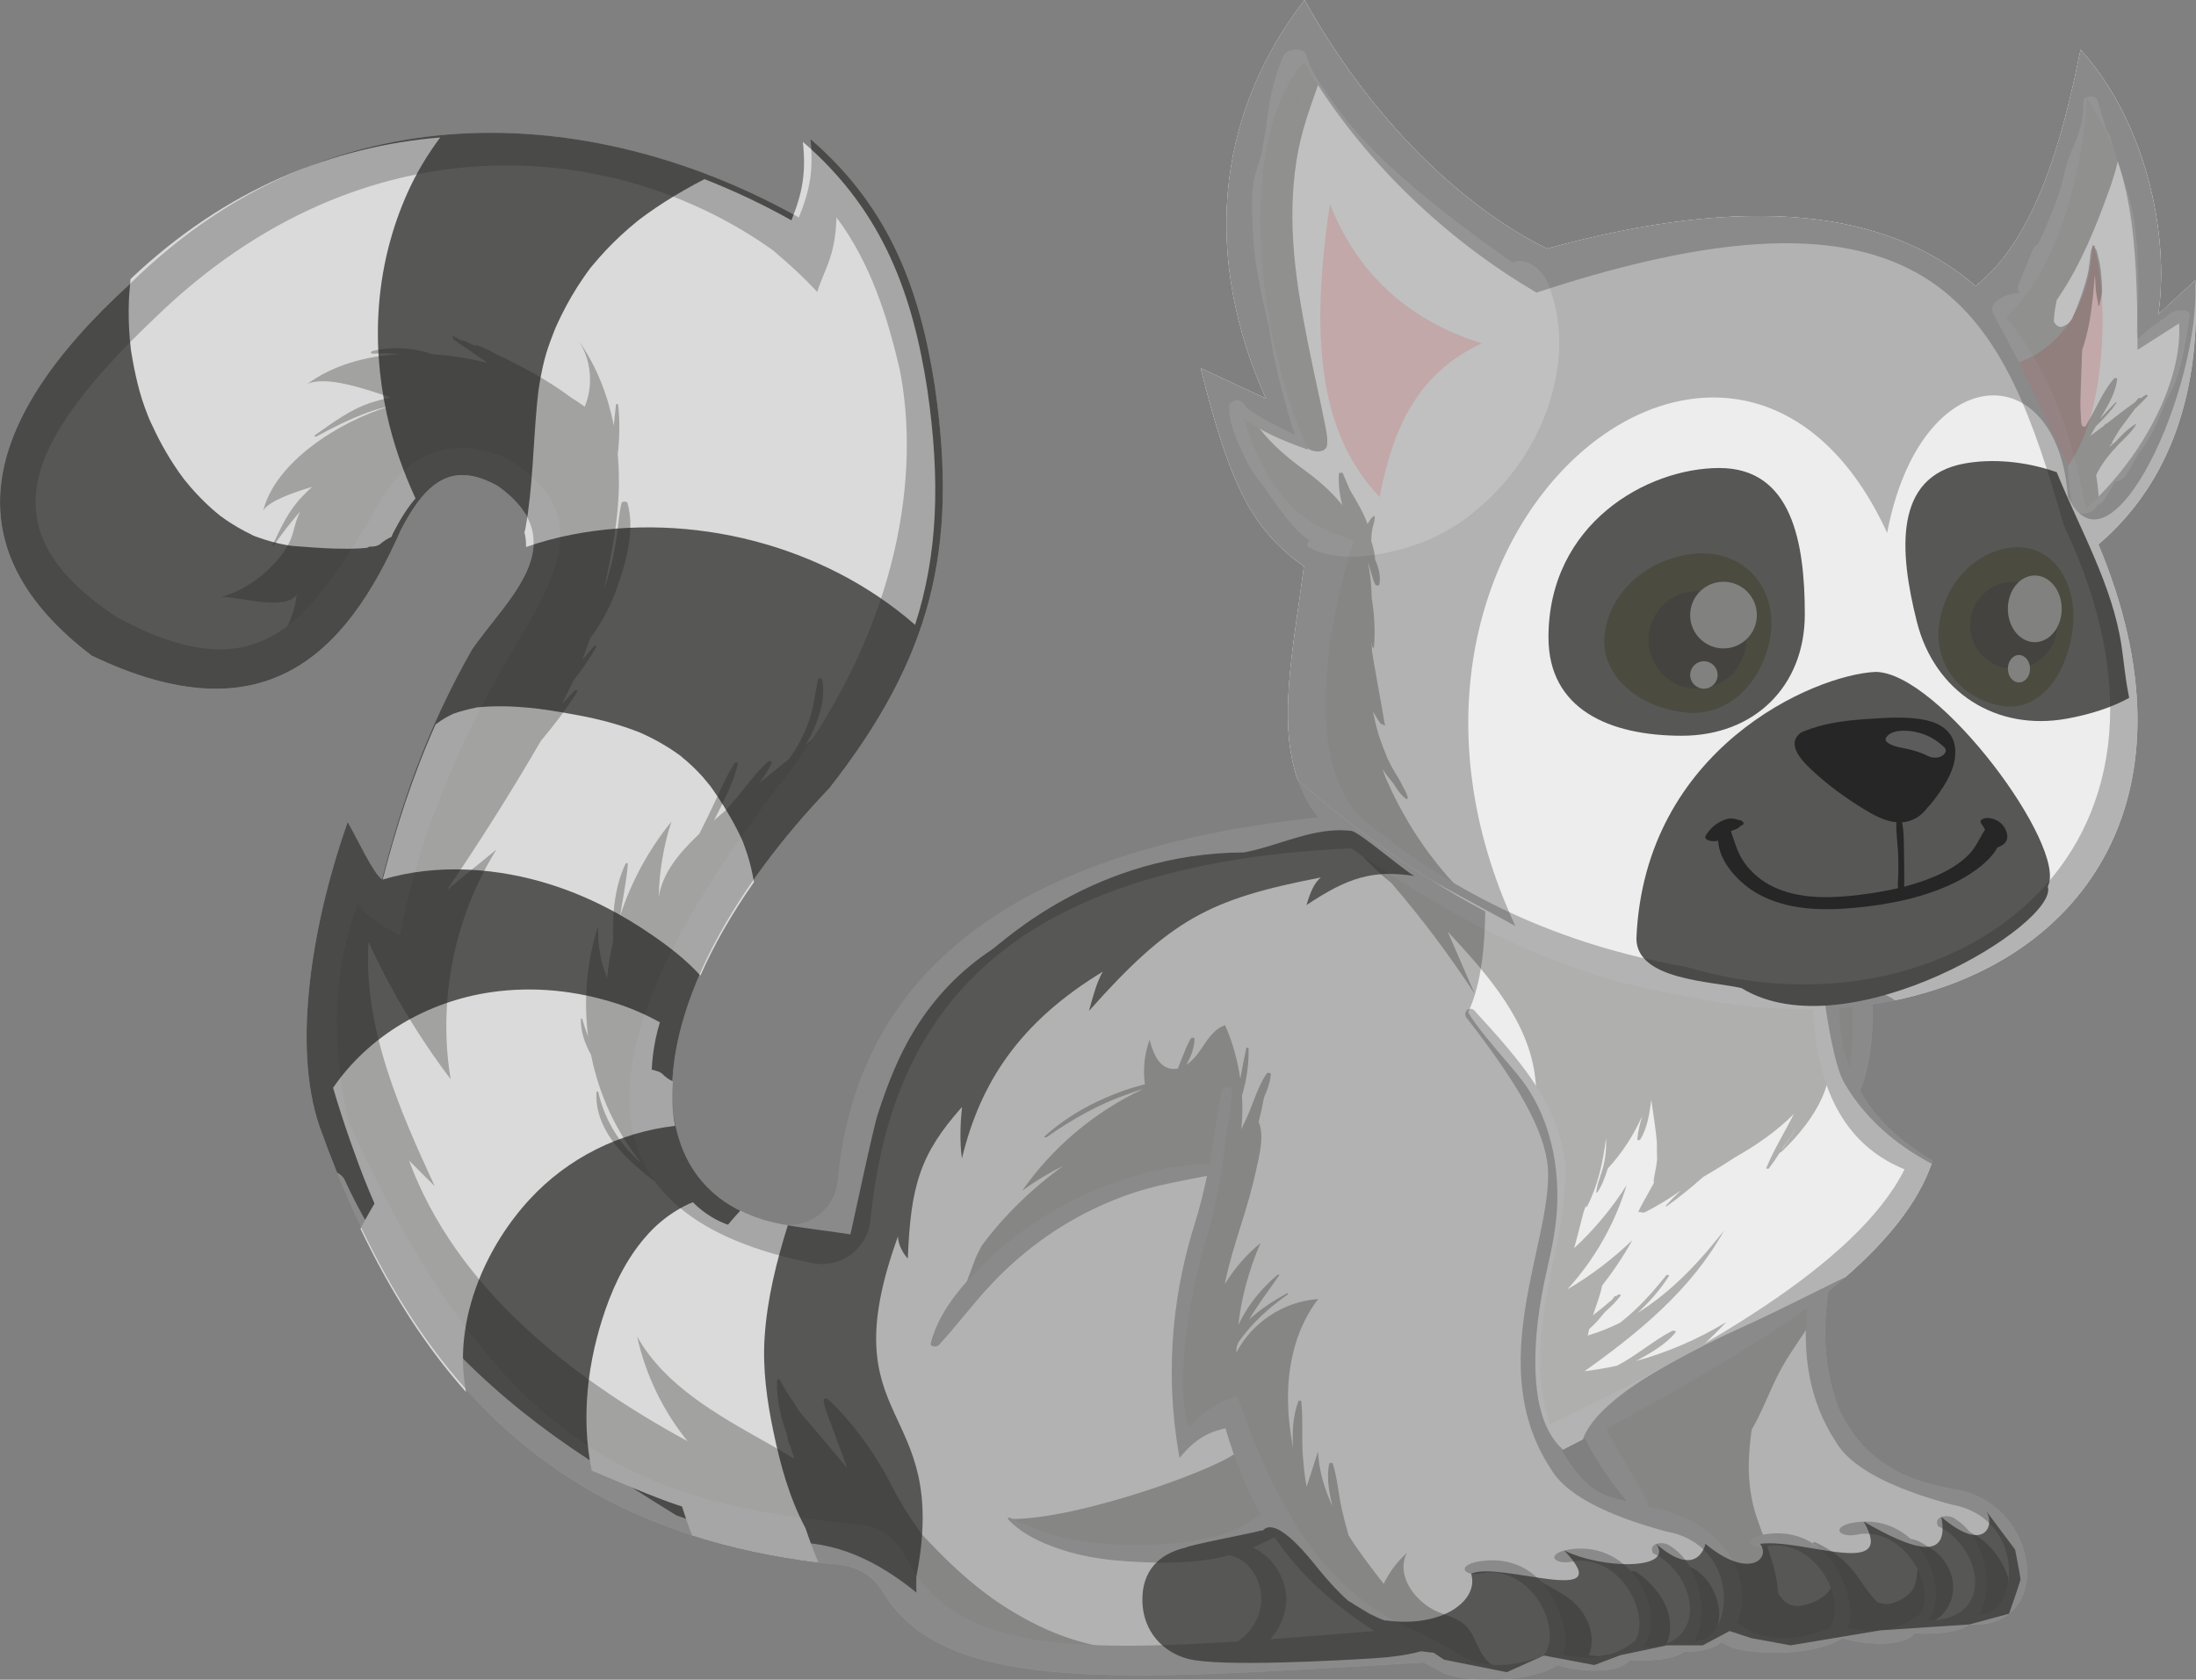
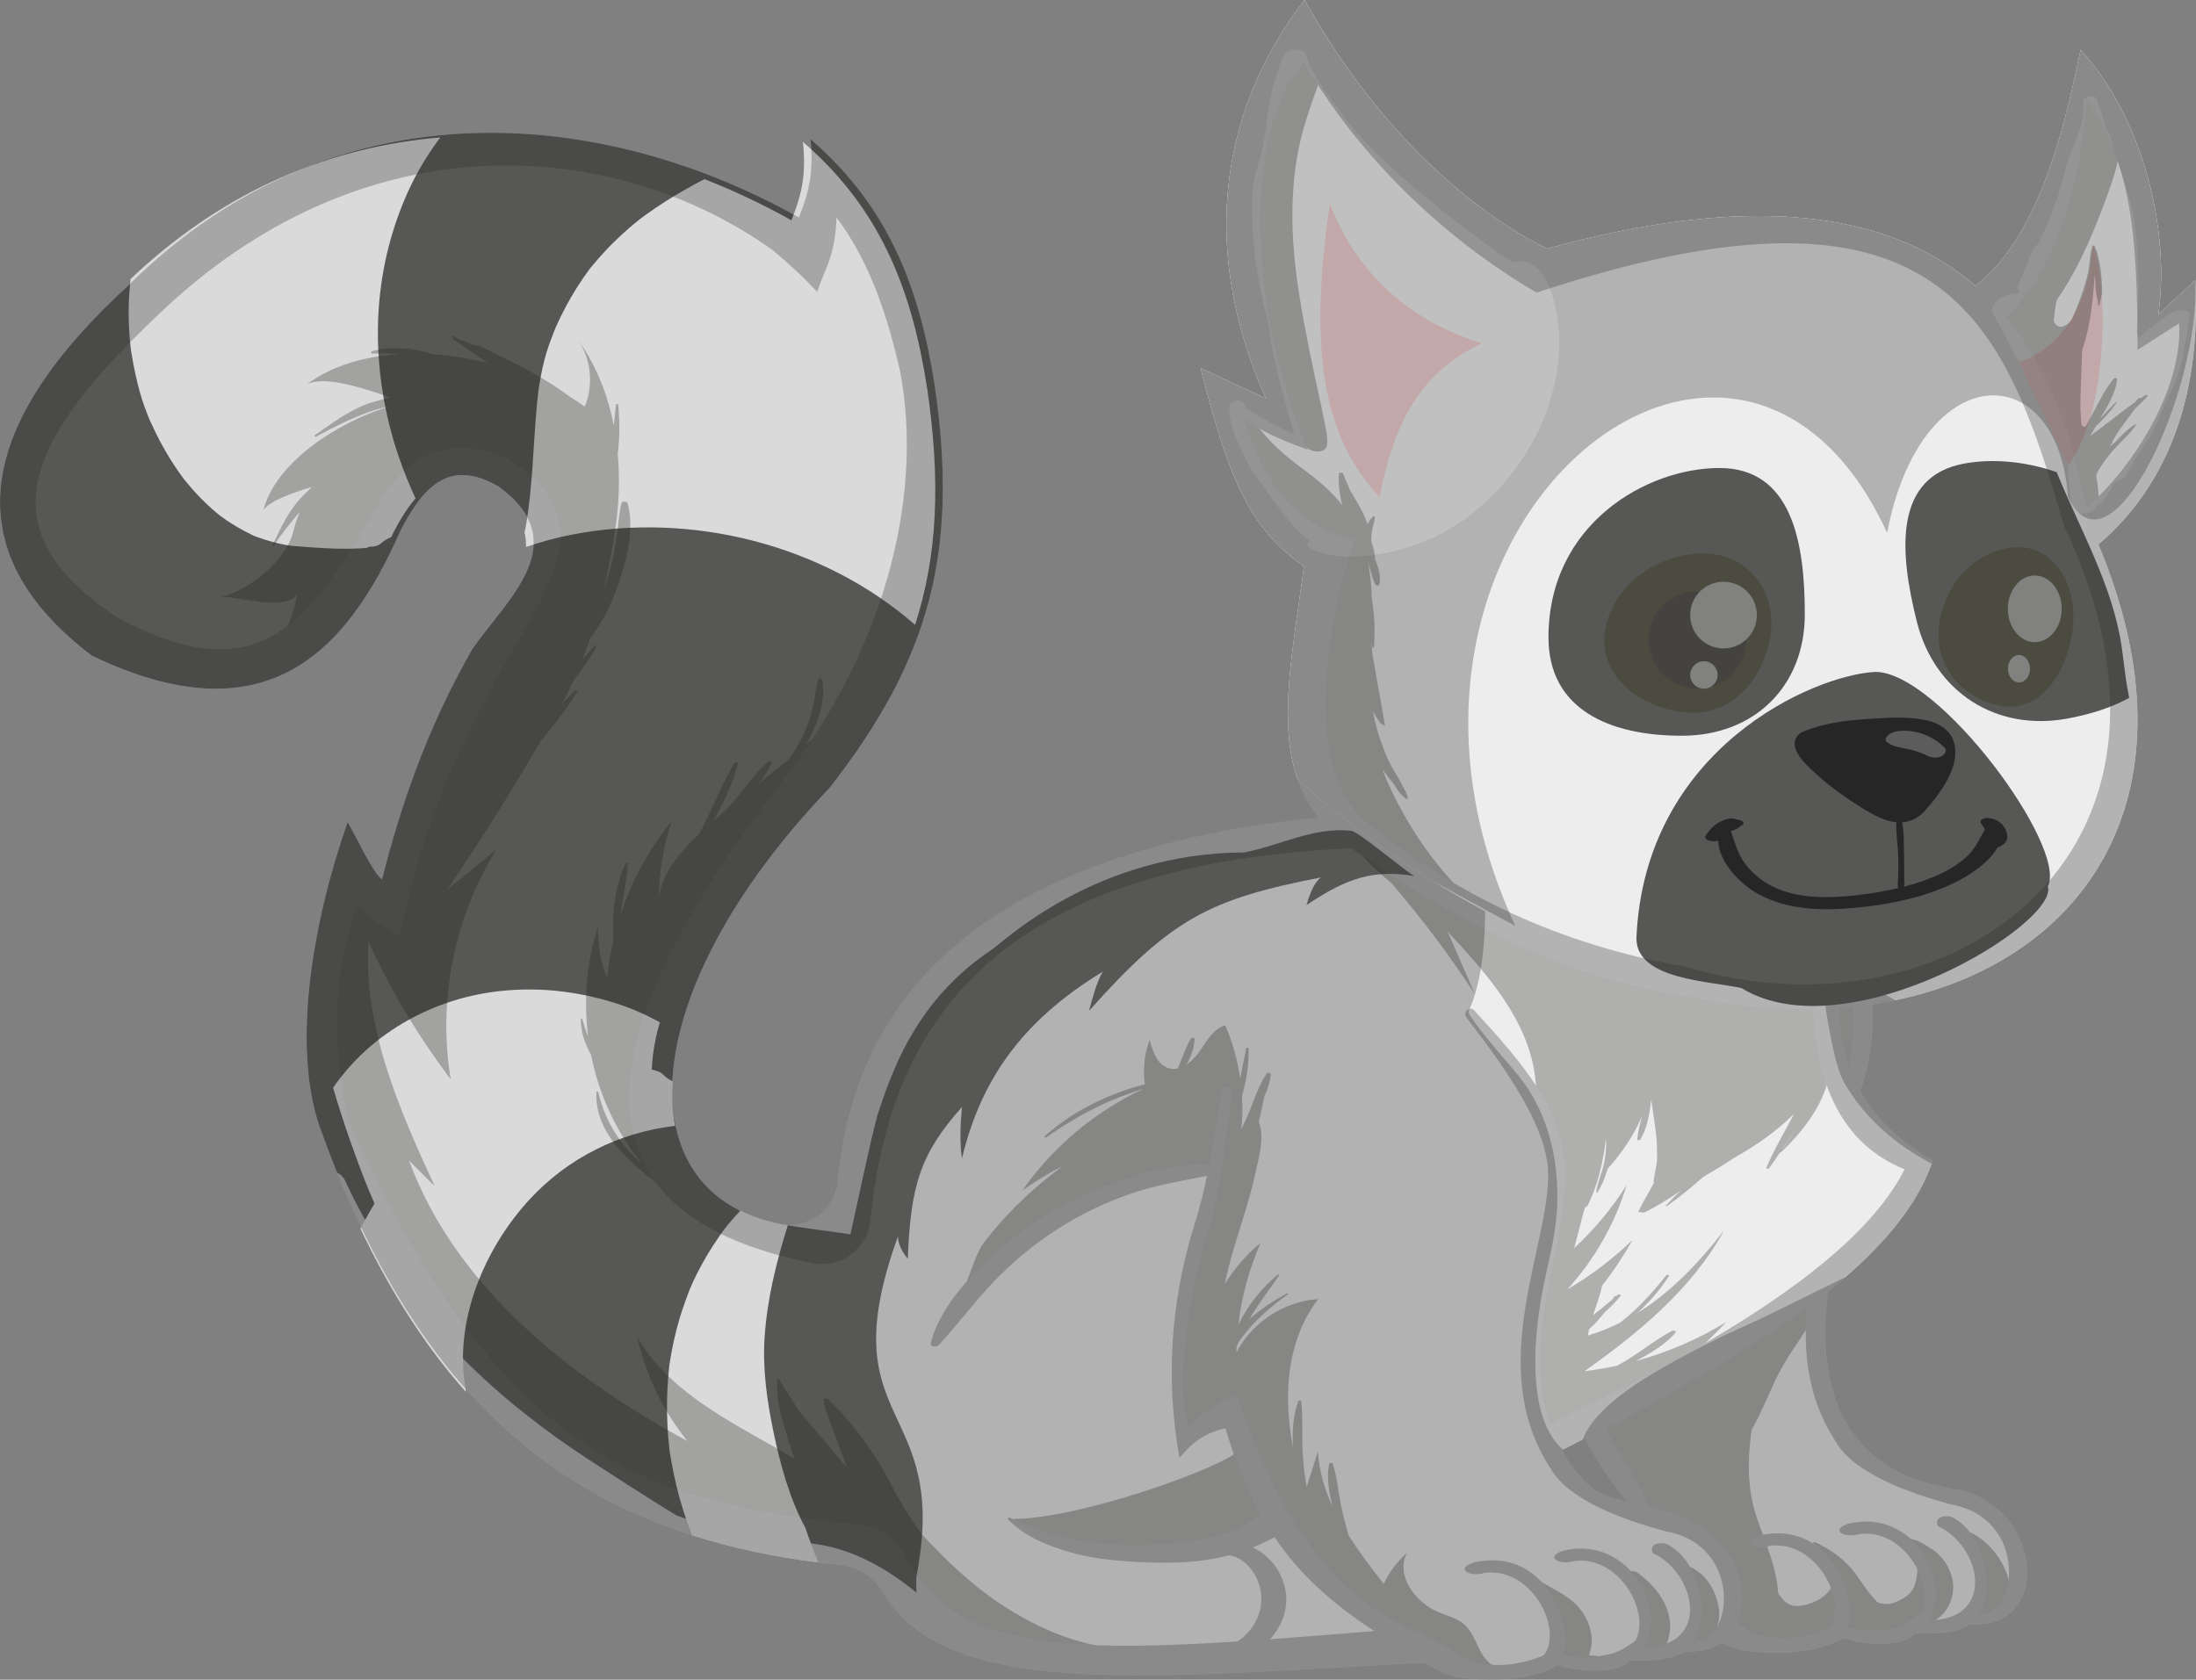
<svg xmlns="http://www.w3.org/2000/svg" version="1.1" viewBox="0 0 334.74 256.1">
  <rect x="0" y="0" width="334.74" height="256.1" fill="#808080" stroke="none" />
  <path d="m238.02 221.11 3.561-1.83c2.338 4.581 5.019 7.901 6.446 9.645-3.657-0.877-6.061-1.242-10.007-7.815m96.595-178.37-5.623 5.191c1.811-12.707-2.211-29.757-11.849-40.345-1.935 9.286-5.74 28.086-16.019 36.015-13.429-11.605-34.653-14.102-65.309-5.69-10.69-5.228-25.303-17.09-36.974-37.905-13.955 18.168-15.255 39.754-5.886 60.753l-9.934-4.616c4.619 18.577 8.113 24.718 15.738 30.223-2.03 15.595-5.185 28.775 2.163 38.261-45.876 4.765-70.238 23.26-73.224 55.402-0.403 4.34-4.457 7.425-8.736 6.595-23.746-4.587-22.425-35.179 7.472-66.476 15.442-19.747 19.696-36.32 16.058-61.242-2.185-14.101-6.538-26.999-18.962-37.705 0.496 4.74-0.047 7.714-1.75 11.958-29.286-16.446-70.079-21.18-101.9 10.067-23.768 21.618-26.824 40.837-5.905 56.737 26.179 12.554 38.693 0.01 47.101-19.128 3.828-7.421 7.863-10.642 14.823-6.718 12.021 8.624 1.14 17.44-3.984 24.972-6.992 12.284-10.826 23.788-13.695 34.998-1.391-1.035-3.589-5.886-5.232-8.748-5.228 14.822-8.615 33.883-4.263 46.472 15.979 44.805 41.46 62.976 79.358 66.788 2.694 0.27 5.102 1.808 6.49 4.133 9.588 16.036 37.883 13.279 82.472 10.744 0.989 0.552 1.991 1.093 3.008 1.623 3.114 1.318 12.593 1.741 17.336-1.233 3.926 1.207 9.536 1.23 10.985-0.73 3.834 0.216 7.033-0.311 8.361-1.347 2.411 0.133 4.301-0.404 5.702-1.379 0.359 0.194 0.715 0.388 1.077 0.575 3.117 1.318 12.593 1.741 17.336-1.232 3.926 1.21 9.536 1.232 10.988-0.728 3.834 0.213 7.03-0.311 8.358-1.35 13.361 0.74 10.75-19.026-2.662-20.684-2.764-0.772-12.437-1.601-17.297-12.37-2.328-6.217-2.328-12.043-1.564-17.71 7.663-6.179 13.645-12.898 15.935-19.957-4.93-2.913-8.675-6.341-11.093-10.68 0.912-2.084 1.36-4.511 1.633-6.595 0.23-1.719 0.298-3.475 0.282-5.207 0-0.435 0.01-0.908-0.052-1.337 31.143-4.682 50.998-30.672 34.482-70.127 11.176-9.546 15.674-23.724 14.759-40.268" fill="#B2B2B2" />
  <path d="m334.62 42.736-5.623 5.191c1.811-12.707-2.211-29.757-11.849-40.345-1.935 9.286-5.74 28.086-16.021 36.015-13.427-11.605-34.651-14.102-65.307-5.689-10.69-5.229-25.303-17.091-36.974-37.905-13.955 18.167-15.255 39.753-5.887 60.752l-9.933-4.616c4.619 18.577 8.113 24.718 15.738 30.223-1.649 12.667-4.04 23.741-0.942 32.536 6.277 5.51 12.926 10.604 19.989 15.067 2.795 1.766 5.662 3.436 8.591 4.989-0.074 4.776-0.469 10.799-2.6 15.382 0.932 1.806 4.488 5.92 5.798 7.46 1.22 1.434 2.465 2.847 3.474 4.442 1.004 1.586 1.825 3.286 2.468 5.049 1.376 3.769 1.929 7.814 1.848 11.816-0.072 3.482-0.735 6.811-1.516 10.188-1.214 5.255-2.03 10.714-1.802 16.119 0.172 4.053 1.06 8.838 4.158 11.595l3.041-1.562c0.553-1.516 1.633-2.924 2.777-4.088 3.098-3.153 7.015-5.508 10.847-7.644 3.438-1.918 6.956-3.691 10.547-5.306 5.114-2.301 10.076-4.881 15.116-7.332 0.24-0.116 0.481-0.231 0.722-0.347 6.236-5.426 11.045-11.235 13.16-17.298-5.418-2.862-10.158-6.89-13.295-12.287-1.46-2.511-2.597-9.215-3.279-14.428 0.638 0 1.276-0.01 1.914-0.017 1.441-0.026 2.876-0.066 4.311 0.098 1.747 0.2 3.349 0.732 4.768 1.711 29.111-6.045 46.893-31.537 31.002-69.501 11.176-9.546 15.674-23.724 14.759-40.268" fill="#EDEDED" />
  <path d="m287.66 81.248c5.081-26.704 25.944-27.181 27.562-5.526 6.438 13.713 20.313-16.442 19.398-32.986l-5.623 5.191c1.811-12.707-2.211-29.757-11.849-40.345-1.935 9.285-5.74 28.086-16.021 36.015-13.427-11.605-34.651-14.102-65.307-5.69-10.69-5.229-25.303-17.09-36.974-37.905-13.955 18.168-15.255 39.754-5.887 60.752l-9.933-4.615c4.619 18.577 8.113 24.718 15.738 30.223-1.649 12.667-4.04 23.74-0.942 32.535 6.277 5.511 12.926 10.604 19.989 15.068 1.516 0.957 11.629 6.333 13.185 7.23-28.079-60.415 33.631-110.16 56.664-59.947" fill="#B2B2B2" />
-   <path d="m307.17 236.26-4.502-6.003c1.555 2.073 0.01 6.801-6.741 1.03 1.263 6.784-4.18 5.135-11.838 0.703 5.142 8.917-9.302 2.517-15.805 3.389 1.731 2.196-1.65 5.57-8.322 0 0 0-1.082 5.588-7.496 0.022 2.762 3.926-8.026 3.924-14.038 0.994 8.572 8.938-9.907 1.55-14.185 3.537 1.267 3.969-4.246 8.368-13.127 7.107l0.196 0.131c-0.804-0.301-1.598-0.641-2.381-1.037-0.071-0.036-0.141-0.075-0.212-0.112-0.983-0.608-2.007-1.172-2.93-1.8-0.067-0.045-0.145-0.085-0.231-0.12-1.633-1.421-3.073-3.056-4.454-4.717-1.003-1.204-6.412-8.437-8.603-6.047-0.065-1e-3 -0.132 0-0.193 0.019-0.176 0.01-0.345 0.037-0.485 0.096-0.435 0.184-10.676 2.148-11.03 2.487-4.132 0.949-6.798 3.587-6.656 8.295 0.136 4.487 3.085 7.68 6.996 8.694 4.84 1.256 23.046 0.229 28.036-0.08 2.424-0.15 4.88-0.41 7.233-1.028 0.078-0.02 0.165-0.042 0.257-0.063 0.531 0.077 1.177 0.165 1.877 0.229l1.585 1.056 9.551 1.91 5.678-2.542 7.678 1.453 3.972-1.503 7.095-1.501h5.457l4.094-2.183 3.274 1.073 6.003 1.11 13.737-2.292 13.537-0.894 6.047-1.636s1.744-4.933 1.744-5.275c0-0.341-0.818-4.502-0.818-4.502" fill="#575756" />
  <path d="m136.88 188.51c-0.01 1.207 0.795 2.623 1.498 3.385 0.433-11.227 1.924-15.997 8.26-23.119-0.234 2.278-0.381 5.253-0.01 7.841 2.793-11.52 8.723-20.732 21.478-28.473-0.945 1.585-1.541 3.946-2.11 5.983 12.492-14.02 18.317-17.038 35.343-20.346-1.005 0.824-1.602 2.226-2.19 4.212 6.423-4.291 10.207-5.378 16.449-4.436-1.601-0.829-8.406-6.735-9.625-6.88-5.65-0.669-10.881 2.259-16.333 3.289-22.694 0.081-36.721 13.666-38.459 14.824-4.88 3.251-8.742 7.296-11.805 12.282-2.399 3.908-4.054 8.155-5.472 12.49-0.76 2.061-4.06 17.915-4.281 18.638-2.389-0.391-7.761-1.017-10.652-1.577-23.746-4.587-22.425-35.179 7.472-66.476 15.442-19.747 19.696-36.32 16.058-61.242-2.185-14.101-6.538-26.999-18.962-37.705 0.496 4.74-0.047 7.714-1.75 11.958-29.286-16.446-70.079-21.18-101.9 10.067-23.769 21.618-26.825 40.837-5.906 56.736 26.179 12.555 38.693 0.01 47.101-19.127 3.828-7.421 7.863-10.642 14.823-6.718 12.021 8.624 1.141 17.44-3.984 24.972-6.991 12.284-10.826 23.787-13.695 34.998-1.391-1.036-3.589-5.886-5.231-8.749-5.229 14.823-8.616 33.883-4.264 46.473 0.857 2.401 1.741 4.726 2.652 6.976 0.511 0.242 0.942 0.625 1.183 1.154 4.373 9.626 10.866 18.093 17.358 26.365 0.245 0.312 0.498 0.616 0.745 0.925 5.711 5.725 12.126 10.773 18.88 15.18 4.477 2.922 8.973 5.824 13.531 8.624 2.221 0.822 4.484 1.539 6.769 2.185 2.919 0.824 9.554 2.002 9.982 1.981 7.581-0.377 14.126 2.931 19.86 7.618-0.039-0.816-0.038-1.615-0.01-2.441 5.29-26.967-13.436-22.532-2.804-51.867" fill="#575756" />
  <path d="m54.796 83.613c0.371-0.021 0.74-0.053 1.11-0.083 0.485-0.25 0.739-0.236 0.72-0.168 0.252-0.035 0.507-0.061 0.712-0.118 0.073-0.02 0.25-0.098 0.416-0.158 0.058-0.04 0.111-0.074 0.147-0.098 0.547-0.475 1.137-0.854 1.761-1.121 0.089-0.199 0.178-0.399 0.267-0.599 1.097-2.129 2.213-3.91 3.409-5.277-1.911-4.138-3.423-8.472-4.387-12.904-2.473-11.364-1.606-23.007 3.147-33.653 1.348-3.019 3.043-5.852 5.015-8.477-16.256 1.333-32.635 7.761-47.21 21.578 0 0.026-0.01 0.05-0.013 0.073 0 0.036 0 0.078-0.01 0.13-0.065 0.985-0.185 1.967-0.227 2.954-0.085 1.985-0.038 3.976 0.13 5.954 0.046 0.545 0.103 1.087 0.165 1.629 0.132 1.171 0.047 0.312 0.01 0.071 0.142 0.906 0.295 1.809 0.478 2.706 0.332 1.624 0.711 3.257 1.212 4.838 0.272 0.858 0.593 1.705 0.922 2.541 0.027 0.071 0.057 0.141 0.085 0.213 0.012 0.026 0.056 0.132 0.149 0.368 0.018 0.04 0.035 0.079 0.049 0.11 0.609 1.303 1.222 2.596 1.919 3.856 0.766 1.384 1.601 2.73 2.507 4.029 0.251 0.36 0.514 0.711 0.776 1.063 0.059 0.048 0.917 1.114 1.067 1.283 0.973 1.113 2.008 2.171 3.108 3.157 0.421 0.378 0.855 0.742 1.294 1.098 0.029 0.01 0.684 0.498 0.971 0.693 1.205 0.817 2.469 1.548 3.782 2.178 0.062 0.03 0.166 0.088 0.278 0.153 0.224 0.116 0.54 0.204 0.749 0.281 0.694 0.253 1.397 0.479 2.109 0.674 0.721 0.198 1.451 0.366 2.186 0.504 0.028 0.01 0.338 0.053 0.586 0.093 0.253 0.026 0.56 0.06 0.584 0.063 0.932 0.08 1.867 0.147 2.8 0.211 2.402 0.17 4.819 0.281 7.225 0.155" fill="#DADADA" />
  <path d="m80.181 83.395c2.284-0.788 4.617-1.421 6.975-1.88 18.197-3.542 38.314 1.499 52.332 13.752 3.459-10.711 3.89-22.019 1.86-35.928-2.185-14.102-6.537-26.999-18.962-37.705 0.496 4.74-0.047 7.713-1.75 11.957-4.2-2.359-8.638-4.473-13.252-6.278-2.057 1.065-4.076 2.204-6.03 3.452-0.95 0.607-1.886 1.239-2.801 1.897-0.348 0.249-0.686 0.513-1.033 0.763-0.142 0.121-0.294 0.233-0.438 0.35-1.658 1.349-3.235 2.801-4.703 4.355-0.761 0.807-1.479 1.646-2.191 2.496-0.096 0.114-0.162 0.19-0.212 0.249-0.042 0.059-0.091 0.127-0.158 0.22-0.29 0.399-0.58 0.797-0.86 1.202-1.276 1.848-2.41 3.793-3.402 5.807-0.3 0.608-0.582 1.224-0.862 1.842 0 0.013-0.015 0.036-0.027 0.064-0.066 0.162-0.154 0.38-0.184 0.456-0.437 1.107-0.859 2.229-1.204 3.369-0.46 1.522-0.777 3.098-1.04 4.665-0.05 0.292-0.088 0.587-0.14 0.878-0.01 0.044-0.013 0.076-0.02 0.11 0 0.03-0.01 0.057-0.01 0.095-0.072 0.684-0.155 1.368-0.22 2.054-0.589 6.306-0.631 12.629-1.748 18.883-0.038 0.218-0.094 0.428-0.161 0.631 0.193 0.75 0.264 1.498 0.24 2.244" fill="#DADADA" />
-   <path d="m84.131 134.92c5.53 1.783 10.643 4.434 15.406 7.734 2.459 1.705 5.112 3.728 7.23 6.091 2.009-4.566 4.726-9.352 8.168-14.254-0.265-1.486-0.598-2.949-1.067-4.387-0.163-0.501-0.347-0.991-0.523-1.486-0.027-0.075-0.097-0.25-0.147-0.377-0.278-0.626-0.576-1.244-0.889-1.851-1.201-2.327-2.613-4.586-4.145-6.712 0.295 0.427-0.772-0.927-1.011-1.192-0.389-0.434-0.793-0.857-1.208-1.268-0.734-0.728-1.514-1.395-2.308-2.057-0.032-0.022-0.064-0.044-0.108-0.073-0.233-0.161-0.462-0.328-0.696-0.487-0.468-0.319-0.945-0.625-1.431-0.917-0.974-0.588-1.98-1.126-3.009-1.614-0.036-0.017-0.608-0.271-0.94-0.422-0.03-0.012-0.056-0.022-0.083-0.034-0.533-0.199-1.064-0.405-1.603-0.591-1.124-0.39-2.265-0.733-3.417-1.037-2.34-0.62-4.719-1.043-7.105-1.444-0.7-0.119-1.402-0.232-2.105-0.338-0.123-0.019-0.733-0.07-0.848-0.117 0-1e-3 0 0-0.01 0-1.156-0.134-2.313-0.253-3.476-0.324-1.325-0.08-2.652-0.106-3.979-0.055-0.619 0.024-1.239 0.064-1.856 0.126-0.083 0.01-0.188 0.01-0.293 0.015-0.062 0.022-0.129 0.043-0.205 0.058-1.168 0.246-2.304 0.533-3.423 0.933 0.022 0.017-0.791 0.389-1.076 0.554-0.516 0.299-1.005 0.635-1.484 0.99-0.033 0.024-0.068 0.045-0.101 0.067-3.624 8.13-6.079 15.963-8.063 23.655 8.313-2.515 17.685-1.801 25.802 0.816" fill="#DADADA" />
  <path d="m70.655 209.31c-0.767-9.546 3.701-19.54 10.088-26.457 5.82-6.303 13.696-10.225 22.16-11.197-0.399-2.11-0.53-4.384-0.385-6.801-0.554-0.271-1.066-0.625-1.499-1.068-0.027-0.027-0.045-0.048-0.066-0.07-0.018-0.017-0.037-0.033-0.056-0.05-0.128-0.076-0.258-0.168-0.383-0.235-0.016-0.01-0.032-0.016-0.048-0.024-0.252-0.053-0.519-0.179-0.762-0.248-0.226-0.064-1.865-0.314-2.149-0.434-0.02 0-0.039 0-0.058-0.01-0.404-0.036-0.808-0.064-1.212-0.085-3.012-0.158-6.037 0.041-9.032 0.358-0.579 0.062-1.158 0.13-1.736 0.198-0.083 0.01-0.152 0.013-0.21 0.013-0.234 0.057-0.473 0.134-0.642 0.167-1.499 0.293-2.984 0.659-4.446 1.104-0.896 0.274-1.783 0.577-2.659 0.909-0.011 0-0.227 0.089-0.44 0.172-0.23 0.1-0.699 0.299-0.718 0.308-1.386 0.636-2.736 1.349-4.043 2.134-0.786 0.471-1.556 0.967-2.31 1.487-0.273 0.188-1.481 1.087-1.387 0.998-1.052 0.837-2.07 1.716-3.053 2.634-1.245 1.161-2.435 2.379-3.578 3.64-0.561 0.618-1.08 1.282-1.652 1.889 1.016-1.076-0.28 0.351-0.517 0.678-1.728 2.384-3.284 4.9-4.647 7.51-0.09 0.172-0.176 0.346-0.264 0.519 4.689 9.864 10.025 18.077 16.054 24.853 0-0.028 0.01-0.055 0.01-0.083-0.158-0.927-0.284-1.863-0.36-2.813" fill="#DADADA" />
  <path d="m117.91 218.36c-0.999-4.783-1.684-9.619-1.357-14.515 0.39-5.815 1.794-11.485 3.537-17.027-0.403-0.068-0.783-0.135-1.126-0.202-2.275-0.439-4.31-1.127-6.119-2.024-0.438 0.473-0.872 0.95-1.292 1.439-0.25 0.29-0.495 0.584-0.737 0.88-0.03 0.037-0.093 0.115-0.16 0.2-0.144 0.191-0.45 0.591-0.457 0.602-0.178 0.244-0.354 0.491-0.528 0.738-0.345 0.495-0.681 0.995-1.007 1.503-0.727 1.134-1.408 2.3-2.037 3.492-0.312 0.594-0.612 1.195-0.898 1.801-0.138 0.288-0.596 1.372-0.593 1.338-0.774 1.983-1.459 3.988-1.994 6.052-0.316 1.221-0.587 2.454-0.813 3.696-0.093 0.511-0.178 1.025-0.256 1.539-0.014 0.092-0.026 0.169-0.036 0.234-0.01 0.083-0.021 0.215-0.044 0.423-0.251 2.297-0.356 4.611-0.315 6.922 0.021 1.196 0.077 2.392 0.173 3.585 0.048 0.598 0.107 1.194 0.172 1.79 0 0.049 0.019 0.198 0.033 0.361 0.013 0.078 0.03 0.177 0.052 0.314 0.379 2.304 0.837 4.582 1.464 6.832 0.341 1.234 0.724 2.457 1.148 3.666 0.176 0.498 0.357 0.993 0.544 1.486 0.074 0.194 0.152 0.387 0.227 0.579 6.014 1.931 12.426 3.288 19.254 4.148-0.724-1.71-1.376-3.452-1.963-5.217-2.447-4.533-3.854-9.761-4.872-14.635" fill="#DADADA" />
-   <path d="m91.58 224.8c1.081 0.451 2.16 0.908 3.238 1.364 0.047 0.019 0.082 0.034 0.115 0.049 0.022 0.01 0.039 0.015 0.063 0.026 0.44 0.184 0.878 0.369 1.318 0.551 2.984 1.241 6 2.449 9.107 3.349 2.038 0.59 4.083 1.126 6.12 1.679-0.965-1.576-1.843-3.226-2.627-4.882-2.108-4.458-3.31-9.211-3.471-14.144-0.168-5.206 0.702-10.153 2.241-15.099 0.716-2.302 1.819-4.424 2.663-6.669 0.494-1.316 1.051-2.689 1.774-3.938-2.094-0.544-4.057-1.563-5.862-3.172-0.224-0.198-0.436-0.406-0.646-0.617-0.422 0.168-0.845 0.354-1.273 0.577-2.053 1.07-3.857 2.438-5.427 4.138-3.062 3.317-5.129 7.361-6.605 11.601-2.747 7.899-3.784 16.465-2.114 24.62 0.463 0.188 0.925 0.375 1.386 0.567" fill="#DADADA" />
  <path d="m100.59 155.87c-2.088-1.151-4.282-2.125-6.617-2.874-6.158-1.977-12.663-2.65-19.077-1.726-9.693 1.397-18.64 6.599-24.123 14.579 0.784 2.664 1.632 5.309 2.551 7.93 1.864 5.315 3.203 8.613 5.33 13.195 0.067 0.145 0.136 0.288 0.204 0.433 0.426-1.103 0.935-2.169 1.524-3.193 1.205-2.096 2.809-4.067 4.41-5.874 3.246-3.665 7.381-6.407 11.609-8.813 4.204-2.393 8.713-4.807 13.545-5.564 3.333-0.521 6.418 0.447 9.368 1.823-0.104-3.364 0.299-6.754 1.276-9.916" fill="#DADADA" />
  <path d="m312.15 135.15c3.092-5.956-16.604-32.708-26.288-32.708-9.429 0.469-35.221 11.698-36.42 40.634 0 6.337 11.372 6.512 16.012 7.572 16.145 9.89 48.464-9.858 46.696-15.498" fill="#575756" />
  <path d="m275.11 93.657c0-10.974-1.972-22.302-13.024-22.302-11.054 0-26.05 8.515-26.05 25.817 0 10.973 9.278 15.004 20.331 15.004 11.052 0 18.743-7.545 18.743-18.519" fill="#575756" />
  <path d="m324.4 105.58c-0.462-2.377-0.664-4.78-1.023-7.168-1.396-9.254-6.323-17.678-9.866-26.418-4.873-1.709-9.915-2.081-14.076-1.323-10.807 1.972-9.946 13.401-7.243 24.131 2.702 10.73 12.078 16.736 22.886 14.764 3.55-0.647 6.802-1.688 9.478-3.171-0.056-0.286-0.106-0.561-0.156-0.815" fill="#575756" />
  <path d="m305.74 126.54c-0.469-1.082-1.48-1.724-2.64-1.83-0.469-0.042-1.593 0.206-1.077 0.884 0.198 0.258 0.392 0.574 0.559 0.896-0.813 1.254-1.348 2.632-2.431 3.753-1.196 1.239-2.693 2.183-4.239 2.925-1.798 0.864-3.716 1.519-5.679 2.026 0.072-0.472 0.031-0.958 0.03-1.522-0.01-1.151 0-2.301-0.03-3.452-0.043-1.568 0.033-3.273-0.3-4.841 0.737-0.049 1.475-0.257 2.197-0.684 0.655-0.387 1.198-0.921 1.655-1.526 0.75-0.778 1.392-1.69 1.97-2.517 1.383-1.978 2.632-4.469 2.212-6.959-0.376-2.224-2.242-3.413-4.308-3.872-2.886-0.642-6.185-0.385-9.111-0.191-3.334 0.222-6.592 0.636-9.698 1.918-0.08 0.032-0.399 0.195-0.466 0.251-2.27 1.887 0.719 4.613 2.108 5.897 2.315 2.142 4.892 3.988 7.576 5.638 1.515 0.932 3.246 1.874 5.003 2.033-0.085 1.703 0.238 3.488 0.277 5.166 0.023 0.941 0.039 1.884 0.013 2.825-0.021 0.738-0.142 1.403-0.03 2.059-1.97 0.462-3.974 0.786-5.938 1.024-4.32 0.524-9.099 0.685-13.117-1.251-1.711-0.824-3.216-2.065-4.336-3.602-1.101-1.509-1.489-3.167-2.099-4.864 0.033-0.014 0.063-0.034 0.098-0.048 0.314-0.13 0.659-0.209 0.95-0.39 0.131-0.081 0.25-0.2 0.373-0.294 0.064-0.038 0.112-0.091 0.146-0.158 0.066-0.126 0.078-0.112 0.036 0.041 0.593-0.159 0.281-0.725-0.167-0.807-0.462-0.085-0.879-0.282-1.372-0.282-0.627 0-1.236 0.258-1.777 0.549-0.892 0.48-1.562 1.175-2.095 2.026-0.487 0.775 1.071 1.073 1.87 0.802 0.111 3.372 3.407 6.653 6.075 8.129 4.48 2.48 9.768 2.58 14.741 2.12 5.119-0.473 10.484-1.534 15.139-3.788 2.022-0.978 5.302-2.977 6.632-5.445 0.093-0.01 0.179-0.031 0.254-0.068 0.488-0.235 0.946-0.503 1.145-1.038 0.187-0.5 0.056-1.061-0.149-1.533" fill="#262626" />
  <g opacity=".25">
    <path d="m296.37 113.94c-1.308-1.254-2.796-2.052-4.588-2.385-1.242-0.23-3.63-0.36-4.333 1.011-0.078 0.154-0.017 0.382 0.102 0.494 0.692 0.657 1.77 0.844 2.671 1.022 1.213 0.238 2.43 0.566 3.539 1.128 0.672 0.342 1.488 0.436 2.181 0.082 0.487-0.248 0.949-0.854 0.428-1.352" fill="#fff" />
    <path d="m269.71 97.804c1.702-7.998-3.895-14.275-11.754-13.342-6.62 0.785-12.416 5.469-13.342 12.072-0.825 5.879 4.427 11.138 12.071 12.071 6.618 0.808 11.637-4.28 13.025-10.801" fill="#2B2600" />
    <path d="m266.16 97.563c0 4.11-3.332 7.442-7.442 7.442s-7.442-3.332-7.442-7.442 3.332-7.442 7.442-7.442 7.442 3.332 7.442 7.442" fill="#0A0900" />
    <path d="m267.8 93.78c0 2.807-2.276 5.083-5.083 5.083s-5.083-2.276-5.083-5.083 2.276-5.083 5.083-5.083 5.083 2.276 5.083 5.083" fill="#fff" />
    <path d="m261.82 102.91c0-1.155-0.937-2.092-2.092-2.092-1.154 0-2.091 0.937-2.091 2.092s0.937 2.091 2.091 2.091c1.155 0 2.092-0.936 2.092-2.091" fill="#fff" />
    <path d="m315.81 96.851c1.374-7.998-3.145-14.275-9.491-13.342-5.345 0.785-10.025 5.469-10.773 12.071-0.665 5.88 3.575 11.139 9.747 12.072 5.344 0.807 9.396-4.28 10.517-10.801" fill="#2B2600" />
-     <path d="m313.57 95.329c0 3.662-2.969 6.631-6.632 6.631-3.662 0-6.631-2.969-6.631-6.631 0-3.663 2.969-6.632 6.631-6.632 3.663 0 6.632 2.969 6.632 6.632" fill="#0A0900" />
    <path d="m314.27 92.827c0 2.807-1.839 5.083-4.104 5.083-2.268 0-4.104-2.276-4.104-5.083s1.836-5.083 4.104-5.083c2.265 0 4.104 2.276 4.104 5.083" fill="#fff" />
    <path d="m309.44 101.96c0-1.155-0.756-2.092-1.689-2.092-0.932 0-1.688 0.937-1.688 2.092 0 1.154 0.756 2.091 1.688 2.091 0.933 0 1.689-0.937 1.689-2.091" fill="#fff" />
    <path d="m330.86 47.729c-1.028 0.906-2.216 1.566-3.276 2.424-0.596 0.483-1.152 1.024-1.706 1.56-0.038-0.244-0.077-0.487-0.122-0.728-0.028-0.148-0.058-0.294-0.086-0.441 0.291-3.202 0.364-6.427 0.245-9.649-0.122-3.329-0.324-6.75-1.158-9.982-0.897-3.476-2.262-6.814-3.147-10.28-0.062-0.245-0.225-0.443-0.451-0.597-0.457-1.61-0.978-3.206-1.461-4.802-0.238-0.788-2.07-0.668-2.123 0.183h-0.024c0.149 2.648-0.578 4.976-1.684 7.358-1.002 2.157-1.309 4.586-2.074 6.848-0.869 2.574-1.941 5.084-3.093 7.556-0.415 0.258-0.738 0.597-0.91 1.022-0.673 1.663-1.346 3.327-2.019 4.991-0.242 0.599-0.198 1.103 0.044 1.512-0.384 0-0.766 0.028-1.137 0.094-1.165 0.206-3.798 1.453-2.806 3.118 4.024 7.446 7.902 14.946 11.191 22.751 0.048 0.114 0.108 0.222 0.174 0.326-0.026 0.513 0.011 1.065 0.034 1.531 0.078 1.536 0.354 3.082 0.538 4.608 0.193 1.595 2.948 1.416 3.616 0.309 0.094-0.155 0.185-0.312 0.278-0.468 0.385-0.106 0.712-0.297 0.912-0.59 0.076-0.11 0.144-0.224 0.218-0.335 0 0 0 1e-3 0.01 1e-3 0-0.01 0-0.013 0.01-0.02 0.557-0.84 1.071-1.699 1.547-2.575 0.793-0.146 1.481-0.525 1.733-1.153 0.522-0.787 0.992-1.618 1.426-2.476 0.18-0.27 0.358-0.541 0.524-0.816 0.042-0.07 0.081-0.142 0.123-0.212 0.083-0.071 0.157-0.149 0.218-0.234 1.565-2.179 2.645-4.576 3.57-7.052 0.236-0.437 0.455-0.878 0.669-1.288 0.662-1.266 1.173-2.533 1.562-3.909 0.747-2.644 1.117-5.38 1.551-8.088 0.215-1.338-2.371-0.971-2.909-0.497" fill="#EDEDED" />
    <path d="m197.94 14.519c0.017 0.037 0.032 0.075 0.048 0.115-0.044 0.23-0.082 0.464-0.111 0.699 0-0.199 1e-3 -0.396-0.01-0.59 0.026-0.076 0.049-0.15 0.072-0.224m37.961 28.571c-0.773-1.852-3.149-4.019-5.349-3.069-1.513-1.055-3.02-2.12-4.51-3.209-3.714-2.713-7.373-5.553-10.863-8.547-3.208-2.751-6.311-5.601-9.018-8.852-1.386-1.666-2.693-3.383-3.911-5.175-1.242-1.827-2.578-3.655-3.103-5.822-0.309-1.271-3.005-1.001-3.461 0-1.627 3.578-2.389 7.725-2.765 11.624-0.266 1.212-0.434 2.443-0.713 3.65-0.322 1.395-0.943 2.741-1.144 4.163-0.384 2.686-0.168 5.621-0.03 8.321 0.138 2.674 0.584 5.349 1.105 7.974 0.378 1.899 0.809 3.798 1.306 5.683 0.011 0.095 0.016 0.193 0.027 0.287 0.414 3.182 1.135 6.394 1.952 9.491 0.589 2.239 1.223 4.469 1.913 6.681-2.452-1.219-4.992-2.413-7.228-4.012-0.407-0.688-1.096-1.568-1.928-1.166-0.074 0.036-0.147 0.07-0.221 0.106-0.281 0.138-0.572 0.296-0.589 0.649-0.135 2.71 1.341 5.659 2.459 8.053 0.716 1.538 1.629 2.869 2.689 4.087 0.675 1.047 1.384 2.074 2.137 3.076 1.447 1.931 2.943 4.011 4.989 5.327-0.434 0.349-0.611 0.814 0.114 1.183 3.676 1.874 8.647 1.385 12.546 0.467 4.34-1.022 8.383-2.839 11.893-5.604 7.04-5.546 11.934-13.508 13.206-22.431 0.619-4.346 0.199-8.865-1.503-12.935" fill="#EDEDED" />
    <path d="m210.3 75.785c2.193-11.481 6.287-19.06 15.59-23.451-10.29-3.138-18.757-9.915-23.172-21.251-3.228 21.689-1.233 35.401 7.582 44.702" fill="#F48C8C" />
    <path d="m307.75 55.233c8.305-2.999 11.035-11.639 11.235-18.107 2.275 5.451 2.673 25.229-3.747 33.867-0.144-0.34-7.488-15.76-7.488-15.76" fill="#F48C8C" />
  </g>
  <g opacity=".3">
    <path d="m190.58 224.84c-0.551-1.204-1.223-2.418-1.829-3.66-1.942 2.381-24.696 10.719-35.088 10.41 2.459 2.899 9.232 3.445 13.037 4.455 4.43 1.176 9.599 0.405 14.094-0.111 4.477-0.513 8.925-1.526 12.923-3.664 0.296-0.158 0.597-0.327 0.897-0.508-1.732-2.024-2.915-4.476-4.034-6.922" fill="#1D1D1B" />
    <path d="m94.515 139.68c0.404-2.646 0.994-5.307 1.19-7.97 0.012-0.151-0.298-0.136-0.348-0.03-1.689 3.554-2.042 7.743-1.889 11.803-0.426 1.851-0.739 3.726-0.921 5.616-1.008-2.492-1.48-5.199-1.377-7.885-1.738 5.411-2.234 11.202-1.524 16.839-0.333-0.876-0.633-1.77-0.889-2.692-0.022-0.079-0.221-0.07-0.222 0.019-0.026 1.961 0.635 3.76 1.56 5.451 0.603 3.033 1.56 5.995 2.87 8.798 1.293 2.769 2.926 5.374 4.835 7.759-0.588-0.527-1.16-1.07-1.701-1.646-2.407-2.564-4.144-5.812-4.902-9.254-0.023-0.105-0.279-0.087-0.285 0.024-0.216 4.229 2.259 7.737 5.219 10.541 1.482 1.404 3.107 2.672 4.766 3.861 0.125 0.089 0.25 0.181 0.375 0.274 3.561 3.425 7.757 6.191 12.335 8.05l-2.825-2.273c1.021 0.861 2.242 1.481 3.539 1.799-5.497-4.024-11.227-8.418-13.713-14.76-1.482-3.78-1.667-7.963-1.235-12 1.147-10.71 6.423-20.545 12.514-29.429 6.09-8.884 13.106-17.157 18.447-26.511-2.271 2.735-4.827 5.183-7.508 7.507 1.723-2.978 3.132-6.729 2.505-9.949-0.042-0.218-0.54-0.29-0.602-0.051-0.503 1.928-0.629 3.926-1.243 5.837-0.606 1.887-1.467 3.685-2.552 5.343-0.221 0.339-0.454 0.671-0.694 0.999-1.499 1.233-3.021 2.445-4.541 3.659 0.775-0.982 1.461-2.016 1.945-3.116 0.136-0.309-0.483-0.292-0.619-0.164-2.104 1.968-3.753 4.45-5.674 6.601-0.252 0.282-0.507 0.564-0.76 0.846-0.591 0.5-1.179 1.003-1.759 1.515 0-0.01 0.01-0.012 0.01-0.018 1.401-2.766 2.89-5.56 3.634-8.581 0.07-0.283-0.447-0.285-0.56-0.098-1.576 2.626-2.702 5.482-4.07 8.22-0.421 0.843-0.839 1.687-1.258 2.531-0.115 0.109-0.233 0.215-0.347 0.325-2.699 2.601-5.3 5.656-5.832 9.366 0.07-3.919 0.722-7.827 1.93-11.555-3.473 4.258-6.126 9.174-7.824 14.399m177.07 35.615c0.08-0.129 0.155-0.262 0.233-0.393 0.635-0.775 1.197-1.628 1.701-2.523l0.075-0.111c0.013-0.016 0.027-0.032 0.04-0.048-0.59 1.057-1.26 2.08-2.049 3.075m55.432-115.05c-0.229 0.153-0.452 0.311-0.679 0.466-0.146-0.055-0.357-0.043-0.439 0.065-0.137 0.181-0.281 0.356-0.425 0.53-1.466 1.037-2.885 2.118-4.295 3.249-0.147 0.034-0.276 0.099-0.355 0.205-0.039 0.052-0.075 0.105-0.114 0.157-0.677 0.514-1.415 1.028-2.127 1.575 0.323-0.492 0.621-1.011 0.882-1.483 1.157-1.11 2.26-2.284 3.156-3.566 0.061-0.089-0.117-0.113-0.167-0.062-0.807 0.808-1.577 1.647-2.348 2.487 1.108-1.874 2.389-3.875 2.62-6.074 0.022-0.209-0.391-0.185-0.481-0.083-1.369 1.554-2.219 3.463-3.207 5.265-0.376 0.687-0.761 1.37-1.142 2.054-0.798 0.158-0.623-0.755-0.688-1.415-0.13-1.315-0.095-2.67-0.044-3.988 0.08-2.08 0.13-4.168 0.22-6.248 0.225-0.637 0.422-1.291 0.597-1.959 0.803-3.079 1.088-6.354 1.337-9.543 0.062 0.676 0.108 1.354 0.132 2.033 0.034 0.945 0.306 1.708 0.404 2.659 0.01 0.071 0.151 0.068 0.161 0 0.139-0.873 0.423-1.499 0.414-2.363-0.01-0.787-0.069-1.577-0.141-2.36-0.056-0.62-0.128-1.225-0.255-1.836-0.082-0.386-0.17-0.77-0.265-1.153-0.056-0.441-0.225-0.835-0.505-1.183 0.021 0.01 0.051 1e-3 0.064-0.01 0.018-0.014 0.035-0.03 0.053-0.044 0.014-0.013 0.01-0.032 0-0.045-0.015-0.019-0.03-0.038-0.045-0.057-0.037-0.048-0.127-0.039-0.169 0-0.014-0.033-0.023-0.067-0.038-0.1-0.014-0.032-0.079-0.031-0.093 0-0.447 0.933-0.426 2.027-0.575 3.044-0.052 0.349-0.109 0.7-0.158 1.052-0.581 2.492-1.45 4.805-2.457 7.128-0.099 0.136-0.201 0.271-0.307 0.403-0.061 0.076-0.126 0.149-0.189 0.224-0.386 0.291-0.827 0.521-1.207 0.583-0.252-0.016-0.494-0.108-0.711-0.328-0.139-0.14-0.256-0.306-0.357-0.487 0.011-0.574 0.078-1.125 0.111-1.407 0.078-0.657 0.198-1.299 0.346-1.931 0.139-0.193 0.275-0.385 0.402-0.575 3.287-4.888 5.627-10.693 7.595-16.223 0.957-2.688 1.872-5.629 1.553-8.512-0.297-2.68-1.342-4.836-3.228-6.742-0.013-0.014-0.03-0.025-0.045-0.038-0.111-0.772-2.003-0.744-2.182 0.112-0.048 0.091-0.076 0.196-0.078 0.319 0 0.057-0.01 0.111-0.01 0.167-0.028 0.171-0.056 0.341-0.085 0.511-0.301 0.167-0.51 0.424-0.524 0.779-0.055 1.336-0.142 2.664-0.267 3.984-0.199 0.057-0.358 0.164-0.401 0.323-0.382 1.411-1.008 2.716-1.435 4.119-0.421 1.388-0.927 2.735-1.444 4.089-0.65 1.705-1.323 3.389-2.079 5.039-0.569 1.109-1.134 2.221-1.693 3.336-0.05 0.101-0.102 0.201-0.153 0.302-0.059 0.109-0.119 0.218-0.178 0.328-0.97 1.367-1.977 2.717-2.944 4.096-1.263 1.802-3.103 3.911-3.391 6.177-0.301-0.405-0.602-0.811-0.916-1.204-0.038-0.048-0.218-0.03-0.177 0.047 0.354 0.67 0.715 1.336 1.077 2 0.092 0.984 0.575 1.823 1.309 2.404 0.443 0.816 0.884 1.632 1.312 2.456-0.061 1.89 0.596 3.252 1.736 4.742 0.434 0.568 0.866 1.139 1.296 1.713 0.879 2.051 1.707 4.123 2.515 6.203 0.753 1.94 1.452 3.898 2.136 5.862 0.154 0.792 0.328 1.58 0.53 2.363 0.417 1.625 0.842 4.451 2.205 5.703 0.338 1.011 0.688 2.021 1.076 3.01 0.858 2.771 1.856 5.516 2.68 8.25 0.764 2.532 1.607 5.044 2.319 7.59 0.367 1.314 0.688 2.642 0.879 3.993 0.013 0.096 0.024 0.192 0.035 0.288-0.124 2.263 0.235 4.566 0.307 6.835 0.092 2.837-0.078 5.579-0.299 8.405-0.01 0.098 0.088 0.151 0.2 0.167-0.598 2.26-1.405 4.452-2.485 6.529-1.572 3.023-3.521 5.809-5.756 8.355-0.023 0.01-0.045 0.022-0.061 0.035-1.57 1.253-2.843 2.766-4.254 4.186-1.522 1.532-3.183 2.903-4.91 4.198-3.283 2.461-6.897 4.481-10.733 5.942-3.846 1.465-7.744 2.162-11.807 2.664-1.557 0.192-3.289 0.613-4.334 1.879-0.099 0.121-0.185 0.245-0.263 0.372-0.076 0.031-0.146 0.063-0.205 0.096-0.162-0.051-0.325-0.098-0.484-0.138-8.356-2.118-17.231-1.058-25.664-2.839-3.699-0.78-7.261-2.098-10.768-3.508-5.125-2.062-10.164-4.337-15.105-6.809-0.884-0.711-1.74-1.456-2.566-2.234-2.146-2.021-4.074-4.258-5.841-6.616-1.775-2.368-3.363-4.931-4.75-7.545-0.663-1.248-1.249-2.531-1.837-3.816-0.212-0.463-0.384-1.03-0.593-1.577 0.534 0.768 1.102 1.512 1.705 2.227 0.499 0.857 1.074 1.675 1.858 2.253 0.087 0.064 0.331 0.038 0.297-0.109-0.142-0.61-0.44-1.194-0.786-1.764-0.463-1.08-1.215-2.103-1.754-3.124-0.198-0.374-0.387-0.753-0.57-1.135-0.464-1.16-0.921-2.322-1.313-3.509-0.373-1.219-0.662-2.452-0.911-3.696 0.361 0.663 0.753 1.301 1.193 1.893 0.064 0.086 0.235 0.113 0.374 0.082 0.026 0.059 0.051 0.118 0.078 0.177 0.027 0.058 0.203 0.063 0.19-0.016-0.628-3.733-1.343-7.457-1.959-11.196-0.024-0.359-0.044-0.719-0.059-1.081-0.01-0.162-0.01-0.324-0.014-0.487 0.041 0.289 0.084 0.579 0.132 0.868 0.015 0.094 0.217 0.1 0.226 0 0.202-2.446 0.081-5.017-0.343-7.532-0.01-0.888-0.056-1.774-0.153-2.648-0.028-0.261-0.062-0.523-0.098-0.784-0.078-0.662-0.18-1.333-0.312-1.999 0.404 1.124 0.585 2.331 1.108 3.399 0.085 0.173 0.573 0.234 0.623 0 0.263-1.231-0.106-2.585-0.664-3.841 0-0.905-0.276-1.829-0.56-2.73 0-0.753 0.052-1.488 0.232-2.233 0.146-0.607 0.341-0.955 0.279-1.57-0.01-0.082-0.137-0.068-0.181-0.031-0.392 0.325-0.678 0.749-0.893 1.22-0.641-1.838-1.721-3.57-2.692-5.212-0.362-0.843-0.728-1.683-1.076-2.54-0.05-0.123-0.275-0.143-0.395-0.072-0.096-0.013-0.204 0.02-0.21 0.11-0.105 1.609 0.101 3.217 0.499 4.797-1.756-2.259-3.972-4.035-6.304-5.749-2.638-1.938-4.955-4.024-6.828-6.637-0.144-0.335-0.298-0.673-0.462-1.005 0.01-0.158 0.027-0.317 0.052-0.475 1.213 0.595 2.407 1.228 3.576 1.909 0.755 0.439 1.5 0.895 2.234 1.368 0.708 0.457 1.776 0.944 2.247 1.661 0.603 0.92 3.046 1.177 3.19-0.272 0.135-1.369-0.325-2.953-0.575-4.306-0.211-1.144-0.471-2.278-0.717-3.415-0.562-2.606-1.127-5.211-1.643-7.826-1.015-5.143-1.934-10.316-2.246-15.557-0.275-4.601-0.097-9.246 0.785-13.778 0.816-4.193 2.377-8.074 3.765-12.074 0.285-0.533 0.571-1.065 0.857-1.598 0.153-0.283 0.023-0.697-0.188-0.908-1.346-1.352-3.476-1.087-4.863 0.073-1.519 1.269-2.53 3.505-3.484 5.204-2.135 3.803-3.695 7.906-4.642 12.162-0.936 4.207-1.231 8.504-0.9 12.802 0.163 2.115 0.55 4.192 1.142 6.231 0.593 2.043 1.565 3.747 2.664 5.492 0.135 0.634 0.278 1.265 0.43 1.894 0.596 2.47 1.311 4.914 2.118 7.323 0.486 1.449 1.004 2.941 1.676 4.343-0.161-0.1-0.322-0.198-0.484-0.29-1.689-0.961-3.427-1.829-5.196-2.634-0.533-0.243-1.685-0.149-1.943 0.499 0 0 0 0.011-0.01 0.016-0.09-0.143-0.184-0.286-0.285-0.424-0.215-0.294-1.167-0.335-1.268 0.104-0.575 2.491 0.669 5.697 1.61 7.989 1.12 2.729 2.582 5.287 4.285 7.694 1.611 2.276 3.521 4.281 5.367 6.362 0.641 0.723 1.212 1.455 1.731 2.208 0.069 0.171 0.139 0.341 0.205 0.513 0.395 1.034 0.721 2.13 1.087 3.208-0.107 0.363-0.213 0.726-0.309 1.091-1.62 5.601-2.696 11.407-2.41 17.227-0.226-0.138-0.658-0.084-0.672 0.185-0.176 3.447 0.096 6.919 1.245 10.2 0.605 1.728 1.504 3.29 2.549 4.759 0.704 1.448 1.653 2.823 2.524 4.078 1.585 2.281 3.526 4.334 5.557 6.222 0.665 0.618 1.356 1.206 2.058 1.781 4.593 5.339 8.834 10.981 12.679 16.881-1.375-3.169-2.751-6.338-4.126-9.506 6.093 6.538 12.508 13.757 13.382 22.652 0.081 0.831 0.114 1.675 0.355 2.474 0.213 0.707 0.583 1.353 0.918 2.01 1.403 2.75 2.223 5.789 2.436 8.868-1.083 4.808-2.225 9.604-3.268 14.421-0.933 4.313-1.154 8.548-0.647 12.852-0.117 5.079 0.194 10.35 3.079 14.458 1.961-0.824 3.887-1.734 5.773-2.719 0.204 0.203 0.429 0.383 0.676 0.537 0.888 2.676 2.159 5.172 3.746 7.478 1.167 2.231 2.478 4.378 4.062 6.375 0.65 0.82 2.754 0.941 4.057 0.441 0.377 0.162 0.754 0.312 1.118 0.454 2.052 0.8 3.867 1.848 5.281 3.58 1.107 1.355 1.965 2.913 2.511 4.56 0.187 0.851 0.233 1.899 0.59 2.698 0.202 1.838 0 3.712-0.697 5.484-0.249 0.629 0.323 1.08 0.833 1.293 0.512 0.213 1.074 0.323 1.642 0.333 2.879 1.353 5.979 1.538 9.04 0.562 1.201-0.383 2.794-1.201 3.902-2.327 0.334 0.664 1.732 0.812 2.393 0.343 0.459 0.167 0.921 0.284 1.311 0.352 2.143 0.377 4.687 0.336 6.695-0.558 0.146-0.065 0.279-0.134 0.408-0.205 0.616-0.171 1.188-0.498 1.696-0.918 0.221 0.08 0.451 0.139 0.664 0.175 0.806 1.235 4.424 0.427 5.275 0.199 0.248-0.066 0.496-0.142 0.742-0.224 1.088 0.337 2.414-0.288 3.298-0.881 0.155-0.104 0.3-0.21 0.435-0.322 0.811-0.114 1.6-0.407 2.299-0.832 0.781-0.476 1.629-1.351 1.098-2.316-0.019-0.034-0.043-0.064-0.07-0.091 0.585-1.06 0.63-2.212 0.156-3.429-1.159-2.977-3.479-5.452-6.447-6.597-0.06-0.023-0.221-0.01-0.189 0.092 0.924 2.827 3.077 5.494 2.924 8.59-0.035 0.713-0.149 1.39-0.408 2.043-0.911 0.866-1.735 1.891-2.865 2.406-1.313 0.597-2.873 1.078-4.334 0.936 2.512-1.247 3.776-4.289 2.922-7.074-0.512-1.672-1.607-3.19-3.1-4.101-0.979-0.597-2.388-1.648-3.591-1.439-0.034 0.01-0.064 0.023-0.071 0.059-0.129 0.682 1.241 1.549 1.599 2.137 0.551 0.905 1.139 1.919 1.415 2.943 0.098 0.363 0.166 0.746 0.204 1.135-0.032-0.109-0.066-0.218-0.102-0.327-0.046-0.569-0.238-1.149-0.615-1.722-0.112-0.313-0.791-0.255-0.842 0.072-0.274 1.757-0.191 3.295-1.807 4.428-0.685 0.479-1.488 0.917-2.306 1.096-0.761 0.167-1.392 0.023-2.047-0.182-0.191-0.208-0.385-0.413-0.579-0.623-1.056-1.14-1.824-2.464-2.748-3.705-1.649-2.212-3.741-3.717-6.226-4.861-0.082-0.037-0.275 0.038-0.157 0.128 0.012 0.01 0.022 0.018 0.034 0.027-0.034-0.016-0.065-0.034-0.099-0.05-0.05-0.023-0.176 0.031-0.098 0.08 0.26 0.165 0.51 0.351 0.753 0.547-0.14 0.015-0.276 0.082-0.167 0.2 1.355 1.471 2.233 3.239 2.679 5.117-0.656 1.759-2.161 2.903-4.137 3.457-1.349 0.379-2.648 0.412-3.654-0.722-0.258-0.291-0.514-0.632-0.757-0.994-0.24-4.06-1.956-7.686-3.25-11.511-1.418-4.189-1.448-8.415-0.874-12.767 0.029-0.219 0.062-0.437 0.096-0.655 1.592-2.756 2.672-5.761 4.129-8.592 0.728-1.414 1.568-2.769 2.468-4.08 0.836-1.217 1.637-2.541 2.52-3.714 0.213-0.284-0.348-0.339-0.507-0.247h-0.01c0.789-1.18 1.563-2.374 2.323-3.584 0.562-0.895-1.697-1.16-2.182-0.58-0.591 0.707-1.192 1.405-1.792 2.103-0.291 0.161-0.575 0.334-0.851 0.519-0.796-0.011-1.612 0.242-2.166 0.771-0.546 0.521-1.082 1.048-1.614 1.578-0.513 0.043-1.001 0.186-1.354 0.471-0.095 0.066-0.189 0.133-0.284 0.199-0.223 0.077-0.435 0.17-0.63 0.278-2.672 1.488-5.27 3.096-7.791 4.814-1.797 1.089-3.596 2.174-5.391 3.266-1.068 0.632-2.126 1.28-3.179 1.937-0.518 0.252-1.042 0.493-1.571 0.723-0.093-0.126-0.185-0.253-0.279-0.379 5.223-3.374 10.043-7.373 14.305-11.902-4.283 2.618-8.938 4.621-13.777 5.956 2.096-1.147 4.516-2.501 6.008-4.337 0.241-0.295-0.372-0.343-0.532-0.258-2.909 1.54-5.462 3.802-8.383 5.31-1.636 0.355-3.288 0.638-4.95 0.837 8.291-5.876 16.389-12.55 21.276-21.46-3.382 4.346-7.162 8.446-11.685 11.588-0.495 0.345-1.002 0.676-1.516 0.995 1.83-1.672 3.476-3.545 4.8-5.64 0.105-0.167-0.322-0.225-0.413-0.11-2.087 2.629-4.31 5.112-6.969 7.179-0.028 0.022-0.056 0.043-0.084 0.064-1.58 0.791-3.225 1.448-4.912 1.944 0.072-0.333 0.146-0.666 0.224-0.998 0.013-0.011 0.027-0.022 0.04-0.033 0.773-0.658 1.471-1.452 2.131-2.28 0.12-0.131 0.239-0.263 0.355-0.396 0.836-0.719 1.606-1.501 2.255-2.355 0.168-0.221-0.291-0.259-0.418-0.154-0.084 0.071-0.168 0.143-0.252 0.214-0.063-0.044-0.205-0.05-0.243 0.01-0.12 0.177-0.246 0.347-0.373 0.515-0.963 0.82-1.922 1.631-2.924 2.396 0.485-1.498 1.094-3.016 1.4-4.533 1.711-2.19 3.257-4.509 4.611-6.937-2.996 2.885-6.335 5.415-9.922 7.519 4.146-4.537 7.259-10.012 9.04-15.895-2.229 3.532-4.928 6.764-7.993 9.599 0.501-1.809 0.957-3.633 1.423-5.462 0.137-0.401 0.277-0.801 0.416-1.202-0.023 0.127-0.05 0.253-0.072 0.38-0.012 0.068 0.134 0.058 0.158 0.013 1.641-3.109 2.507-6.844 2.923-10.505 0.113 1.988-0.188 4-0.901 5.86 0.013-0.012 0.025-0.026 0.037-0.038-0.287 0.806-0.529 1.623-0.62 2.452-0.01 0.062 0.125 0.064 0.151 0.026 0.749-1.085 1.206-2.368 1.604-3.651 2.161-2.352 3.932-5.058 5.229-7.977-0.318 1.17-0.633 2.336-0.729 3.516-0.017 0.206 0.37 0.152 0.443 0.038 1.091-1.7 1.426-4.024 1.688-6.033 0.25 1.629 0.496 3.258 0.696 4.892 0.058 0.473 0.114 0.949 0.158 1.425 0.01 0.938 0.01 1.875 0.038 2.811-0.108 1.071-0.386 2.121-0.528 3.19-0.015 0.109 0.014 0.197 0.068 0.268-0.521 0.979-1.079 1.938-1.611 2.913-0.037 0.038-0.057 0.077-0.063 0.115-0.254 0.47-0.503 0.942-0.734 1.426-0.042 0.088 0.139 0.081 0.177 0.047 0.017-0.015 0.031-0.032 0.048-0.046 0.188 0.153 0.652 0.149 0.835 0.054 1.92-0.99 3.725-2.081 5.426-3.299-0.795 0.747-1.569 1.515-2.303 2.321-0.069 0.075 0.105 0.107 0.152 0.073 1.958-1.369 3.787-2.909 5.589-4.479 1.607-0.928 3.187-1.903 4.737-2.923 3.31-1.866 6.423-4.013 9.073-6.682-1.391 2.747-3.03 5.379-4.208 8.218-0.074 0.178 0.303 0.208 0.383 0.102 0.593-0.778 1.151-1.591 1.679-2.428 0.045 0.018 0.116 0.016 0.146-0.011 2.66-2.507 5.237-5.655 6.584-9.085 0.637-1.624 1.042-3.345 1.312-5.066 0.01-0.041 0.01-0.081 0.016-0.122 0.056 0.2 0.115 0.399 0.176 0.597-0.026 0.801-0.013 1.604 0.05 2.404 0.049 0.635 0.751 0.975 1.481 1.016 0.711 0.434 2.141 0.207 1.931-0.719-0.071-0.313-0.135-0.628-0.199-0.943 0.203-3.72 0.234-7.413 0.953-11.093 0.075-0.386-0.444-0.645-0.79-0.747 0.161-0.045 0.324-0.083 0.488-0.117 1.71-0.352 3.469-0.444 5.184-0.795 3.723-0.762 7.344-1.99 10.766-3.639 3.256-1.57 6.363-3.488 9.144-5.803 2.607-2.168 5.98-4.955 7.128-8.245 0.01-0.015 0.01-0.028 0.01-0.042 2.282-2.435 4.205-5.131 5.668-8.288 1.097-2.369 2.029-4.84 2.677-7.37 0.602-2.352 1.168-5.163 0.822-7.583-0.01-0.057-0.089-0.087-0.157-0.083 0-0.144 0.01-0.289 0.01-0.432 0.03-2.448 0.045-5.006-0.566-7.386-0.164-0.963-0.421-1.913-0.639-2.771-0.672-2.653-1.565-5.262-2.432-7.856-0.671-2.006-1.283-4.068-1.923-6.125-0.213-1.705-0.657-3.405-1.177-5.081 0.702 0.126 1.534-0.117 1.521-0.756 0-0.038 0-0.074-0.01-0.111 0.013-0.054 0.024-0.109 0.024-0.169 0-0.072-0.01-0.146-0.01-0.218 0.037-0.12 0.067-0.245 0.082-0.383v-0.049c0.234-0.187 0.383-0.442 0.386-0.769 0.014-1.847-0.144-3.645-0.459-5.429 0.851-1.775 2.101-3.309 3.475-4.741 0.09-0.093 0.181-0.186 0.271-0.279 0.107-0.092 0.215-0.183 0.322-0.274 0.024-0.021 0.021-0.038 0.01-0.051 0.76-0.733 1.498-1.488 2.002-2.346 0.038-0.064-0.105-0.068-0.135-0.05-1.105 0.687-2.101 1.679-3.023 2.703-0.313 0.241-0.617 0.491-0.909 0.755 0.058-0.106 0.116-0.212 0.175-0.318 0.063-0.062 0.123-0.124 0.187-0.186 0.11-0.107 0.119-0.2 0.072-0.275 0.35-0.612 0.711-1.218 1.087-1.816 0.012-0.019 0.025-0.037 0.037-0.056 0.784-1.051 1.565-2.103 2.339-3.161 0.661-0.616 1.303-1.257 1.929-1.932 0.164-0.177-0.245-0.247-0.355-0.173m-69.376 178.65c-0.076-0.034-0.22-0.018-0.26 0.067-0.031 0.065-0.058 0.131-0.08 0.197-0.05-0.075-0.1-0.15-0.154-0.227-0.031-0.043-0.171-0.03-0.147 0.04 0.069 0.207 0.142 0.413 0.215 0.619-0.063 0.815 0.398 1.647 0.706 2.398 0.037 0.088 0.068 0.177 0.103 0.266 0.01 0.049 0.02 0.097 0.029 0.146 0.158 0.941-0.018 1.927 0.264 2.833-0.161 0.589-0.279 1.192-0.422 1.787-0.437 0.578-0.796 1.228-1.255 1.801-0.441 0.548-0.954 1.022-1.546 1.406-0.152 0.099-0.635 0.412-1.077 0.627-0.01-0.017-0.011-0.033-0.023-0.047 1.902-4.36-0.93-8.635-4.528-11.121-0.329-0.227-1.779-0.159-1.42 0.522 1.394 2.643 3.397 4.91 3.296 7.724-0.243 0.062-0.436 0.207-0.447 0.439-0.01 0.169-0.029 0.327-0.056 0.481-0.141 0.504-0.502 1.038-0.736 1.54-1.378 1.524-4.276 1.713-6.505 2.149-0.408-0.102-0.889-0.128-1.379-0.153 0.883-2.265 0.325-4.693-1.046-6.66-1.705-2.446-4.309-3.255-6.662-4.863-0.346-0.237-1.26 0.077-0.749 0.472 1.805 1.398 2.657 3.552 2.847 5.782 0.034 0.414 0.069 0.875 0.083 1.354-0.06 0.663-0.105 1.328-0.121 1.993v0.166c-0.044 0.257-0.102 0.508-0.176 0.75-0.581 0.419-1.009 1.011-1.651 1.422-1.355 0.869-2.968 1.083-4.544 1.098-0.859 0.01-1.781 0.039-2.677-0.035-0.028-0.017-0.056-0.03-0.084-0.047-2.096-1.326-2.316-4.401-4.144-6.078-1.091-1-2.6-1.364-3.97-1.925-3.572-1.461-6.638-5.639-4.842-9.056-1.475 1.323-2.688 2.938-3.546 4.725-1.848-2.367-3.725-4.815-5.351-7.377-0.364-1.374-0.762-2.741-1.064-4.13-0.492-2.26-0.643-4.589-1.336-6.798-0.07-0.222-0.53-0.165-0.571 0.048-0.408 2.155 0 4.311 0.508 6.421-1.216-2.632-2.041-5.392-2.208-8.311-0.574 1.778-1.147 3.556-1.719 5.335-0.055-0.273-0.11-0.546-0.153-0.819-0.211-1.338-0.34-2.689-0.439-4.041-0.197-2.716 0.063-5.426-0.233-8.131-0.019-0.178-0.384-0.197-0.443-0.039-0.856 2.292-0.94 4.695-0.808 7.112-0.503-2.7-0.807-5.426-0.768-8.17 0.073-5.165 1.437-10.434 4.6-14.519-5.186 0.333-10.094 3.546-12.473 8.167 0.01-0.268 0.016-0.535 0.026-0.802 0.084-0.251 0.175-0.5 0.268-0.748 2.019-2.899 4.596-5.26 7.586-7.349 0.148-0.103-0.111-0.182-0.205-0.129-1.943 1.077-4.007 2.379-5.72 3.982 1.353-2.34 3.029-4.503 4.563-6.722 0.096-0.137-0.174-0.157-0.25-0.092-2.455 2.078-4.426 4.502-5.853 7.395-0.041 0.084-0.083 0.172-0.124 0.257 0.507-4.305 1.652-8.535 3.396-12.504-2.158 1.756-3.995 3.891-5.443 6.265 0.03-0.159 0.058-0.319 0.091-0.477 0.599-2.895 1.489-5.731 2.377-8.547 0.868-2.751 1.683-5.504 2.29-8.328 0.459-2.14 1.324-5.223 0.396-7.373 0.317-1.227 0.591-2.468 0.817-3.726 0.525-1.178 0.946-2.393 1.037-3.544 0.021-0.259-0.521-0.267-0.631-0.108-1.286 1.862-1.971 4.31-2.889 6.38-0.299 0.676-0.61 1.347-0.923 2.016-0.017 0.013-0.032 0.028-0.047 0.044 0.169-1.685 0.2-3.384 0.098-5.075 0.682-2.334 1.067-4.737 0.999-7.198 0-0.138-0.32-0.157-0.348-0.03-0.337 1.549-0.63 3.105-0.914 4.664-0.4-2.81-1.171-5.568-2.312-8.168-1.798 0.577-2.811 2.411-3.886 3.963-0.537 0.775-1.233 1.546-2.024 2.065 0.678-1.205 1.231-2.565 1.254-3.941 0-0.261-0.475-0.206-0.57-0.049-0.606 0.997-0.984 2.083-1.421 3.16-0.187 0.464-0.368 0.93-0.552 1.395-0.424 0.094-0.861 0.098-1.305-0.019-1.791-0.47-2.535-2.554-3.002-4.346-0.797 2.154-1.041 4.506-0.724 6.78-0.157 0.039-0.309 0.079-0.451 0.115-1.868 0.475-3.701 1.146-5.47 1.907-3.449 1.485-6.562 3.404-9.37 5.897-0.147 0.131 0.205 0.218 0.304 0.149 2.502-1.765 5.166-3.382 7.922-4.72 1.36-0.659 2.754-1.243 4.178-1.748 0.819-0.291 1.706-0.639 2.607-0.881-7.344 3.445-13.764 8.84-18.412 15.489 1.953-1.422 4.029-2.675 6.192-3.752-4.652 3.405-8.923 7.489-12.36 12.136-0.314 0.591-0.619 1.189-0.904 1.797-0.874 2.393-1.795 4.769-2.696 7.153-0.079 0.264-0.16 0.527-0.236 0.792 0.242-0.073 0.447-0.194 0.56-0.376 0.062-0.102 0.127-0.201 0.19-0.302 0.374 0.046 0.777-0.03 0.962-0.271 0.017-0.022 0.035-0.043 0.051-0.065 0.105-0.039 0.193-0.086 0.249-0.142 3.126-3.167 6.252-6.333 9.377-9.5 1.389-1.035 2.798-2.04 4.241-2.997 4.508-1.932 8.928-4.039 13.25-6.363 2.529-0.625 5.098-1.047 7.689-1.385 0.912-0.02 1.825-0.01 2.735 0.048-3.322 13.169-6.672 26.668-5.284 40.179 1.532-0.866 3.064-1.732 4.596-2.599 0.605-0.342 1.305-0.695 1.964-0.476 0.647 0.216 0.997 0.898 1.285 1.517 2.507 5.391 5.323 10.638 8.431 15.706 1.486 2.424 3.059 4.831 5.121 6.787 1.59 1.507 3.434 2.711 5.29 3.878 0.644 0.773 1.307 1.529 2.076 2.194 2.162 1.87 5.561 4.031 8.605 4.484 1.847 1.137 3.729 2.223 5.727 3.037 0.263 0.391 0.636 0.741 0.986 0.977 1.589 1.071 3.864 1.048 5.698 1.066 1.845 0.02 3.786-0.127 5.465-0.962 0.524-0.26 1.49-0.821 2.05-1.482 0.169 0.215 0.378 0.413 0.641 0.59 1.421 0.947 4.257 1.19 5.835 0.23 1.803 0.01 3.812-0.511 5.337-1.057 0.434-0.155 0.851-0.351 1.237-0.585 0.146 0.12 0.35 0.228 0.625 0.322 0.8 0.273 1.92 0.16 2.624-0.387 1.062-0.01 2.954-1.075 3.289-1.349 0.038-0.031 0.074-0.065 0.112-0.097 0 0.11 0.01 0.219 0.034 0.326 0.17 0.748 1.89 0.783 2.365 0.178 2.245-0.572 3.095-3.655 2.773-5.619-0.426-2.597-1.899-5.171-4.385-6.27m-83.758 13.308c-1.557-0.632-3.262-0.714-4.906-0.972-1.858-0.291-3.698-0.726-5.49-1.295-3.601-1.144-6.94-2.832-10.128-4.847-3.079-1.943-5.855-4.249-8.494-6.749-1.339-1.268-2.603-2.606-3.887-3.929-0.144-0.149-0.285-0.301-0.426-0.456-0.9-1.26-1.776-2.532-2.589-3.853-0.464-0.753-0.904-1.561-1.379-2.34-2.621-5.333-6.063-10.378-10.362-14.452-0.103-0.098-0.372-0.103-0.515-0.029-0.04-0.028-0.14-0.024-0.137 0.033 0.042 0.943 0.387 1.903 0.748 2.831 0.087 0.278 0.203 0.565 0.324 0.836 0.056 0.147 0.111 0.293 0.162 0.436 0.515 1.454 1.075 2.892 1.611 4.337 0.248 0.671 0.481 1.364 0.714 2.064-0.136-0.165-0.276-0.333-0.41-0.497-1.391-1.695-2.833-3.348-4.228-5.04-0.846-1.025-1.787-2.056-2.657-3.13-0.97-1.606-2.153-3.17-2.989-4.834-0.051-0.101-0.315-0.089-0.28 0.049 0.01 0.031 0.014 0.062 0.022 0.093-0.046-0.01-0.099 0-0.102 0.047-0.137 2.723 0.547 5.566 1.459 8.159 0.055 0.197 0.107 0.394 0.165 0.59-0.05 0.125-0.049 0.269 0.037 0.434 0.104 0.236 0.205 0.473 0.308 0.71 0.212 0.679 0.436 1.355 0.666 2.028-1.462-0.897-2.946-1.752-4.417-2.581-7.45-4.202-15.377-8.614-19.562-16.074 1.282 5.82 3.937 11.332 7.69 15.962-18.054-9.805-35.338-23.524-42.464-42.792l3.917 3.903c-5.463-11.803-10.887-24.272-10.098-37.255 3.401 7.408 7.61 14.444 12.529 20.943-1.984-12 0.547-24.692 6.982-35.013l-7.55 6.173c5.046-7.405 9.824-14.992 14.325-22.739 2.011-2.406 3.939-4.873 5.577-7.556 0.112-0.183-0.322-0.199-0.412-0.11-0.68 0.671-1.339 1.358-1.987 2.055 0.629-1.181 1.204-2.348 1.74-3.509 1.289-1.655 2.49-3.383 3.559-5.227 0.097-0.167-0.299-0.198-0.383-0.102-0.607 0.694-1.202 1.398-1.793 2.107 0.445-1.12 0.855-2.24 1.234-3.367 0.438-0.523 0.815-1.101 1.14-1.6 1.253-1.924 2.205-3.989 2.975-6.15 1.357-3.806 2.699-8.789 1.548-12.796-0.084-0.294-0.824-0.301-0.902 0-0.443 1.697-0.494 3.503-0.749 5.235-0.296 2.005-0.727 4.008-1.304 5.95-0.185 0.625-0.394 1.242-0.615 1.855 0.596-2.595 1.102-5.288 1.573-8.149 0.667-4.055 0.876-8.249 0.514-12.362 0.295-2.517 0.33-5.063 0.054-7.54-0.016-0.138-0.308-0.139-0.323 0-0.115 1.071-0.226 2.142-0.336 3.212-0.911-4.683-2.653-9.15-5.418-13.048 1.976 2.941 2.359 6.887 0.986 10.153-0.687-0.502-1.41-0.986-2.161-1.451-3.527-2.642-7.484-4.739-11.474-6.627-0.867-0.493-1.768-0.926-2.729-1.264-0.102-0.035-0.267-0.022-0.421 0.022-0.56-0.259-1.122-0.513-1.688-0.761-0.076-0.033-0.191-0.027-0.298 0-0.392-0.212-0.784-0.424-1.177-0.63-0.1-0.053-0.358 0.046-0.205 0.129 0.064 0.035 0.128 0.073 0.193 0.108-0.114 0.026-0.204 0.099-0.08 0.183 0.243 0.166 0.483 0.334 0.725 0.5-0.01 0.033 0.013 0.069 0.075 0.105 0.197 0.115 0.392 0.234 0.588 0.351l0.096 0.066c0.01 0.039 0.035 0.08 0.09 0.117 0.151 0.081 0.299 0.166 0.449 0.249 1.066 0.737 2.129 1.479 3.188 2.227-2.759-0.688-5.598-1.142-8.411-1.322-2.912-1.042-6.253-1.202-9.126-0.481-0.339 0.085-0.251 0.418 0.086 0.4 1.43-0.078 2.804-0.056 4.151 0.058-5.313 0.302-10.291 1.723-14.157 4.567 2.851-1.31 8.728 0.696 12.709 2.063-1.085 0.202-2.106 0.507-2.815 0.726-3.271 1.011-5.984 3.095-8.753 5.026-0.198 0.138 0.148 0.242 0.274 0.173 2.519-1.372 5.142-2.682 7.84-3.669 1.134-0.415 2.211-0.716 3.288-0.921-7.845 2.376-17.372 8.522-19.247 15.858 0.956-1.483 4.624-2.719 7.449-3.581-0.59 0.53-1.116 1.068-1.529 1.494-2.07 2.134-3.261 4.754-4.512 7.412-0.047 0.1 0.172 0.108 0.217 0.038 1.191-1.833 2.559-3.519 3.976-5.173-0.408 0.867-0.74 1.898-1.083 3.233-1.072 4.173-6.696 8.849-10.911 9.741 3.058 0.112 9.628 2.154 11.484-0.28-0.429 3.648-2.277 7.111-5.069 9.498 3.131-1.42 5.397-4.21 7.433-6.981 2.875-3.911 5.536-7.981 7.967-12.183 1.616-2.792 3.175-5.701 5.57-7.862 3.581-3.231 8.915-4.385 13.51-2.922 4.596 1.462 8.282 5.486 9.337 10.192 0.429 1.913 0.445 3.931-0.059 5.827-0.739 2.777-2.526 5.135-4.203 7.468-9.527 13.25-16.733 28.162-21.194 43.859-1.89-1.08-3.405-2.802-4.236-4.815-2.942 4.223-3.711 9.539-4.399 14.64-1.309 9.71-2.505 20.134 1.986 28.841 4.545 8.809 9.265 16.841 14.802 25.063s12.311 15.761 20.68 21.072c5.349 3.395 11.251 5.822 17.203 7.992 5.891 2.148 11.899 4.07 18.097 5.017 2.312 0.353 4.661 0.574 6.886 1.293 2.071 0.669 4.004 1.761 6.129 2.232 0.01-0.024 0.014-0.053 0.023-0.078 0.496 1.546 1.113 3.079 2.409 4.058 0.274 0.207 0.69 0.235 1.035 0.115 1.436 1.595 3.111 2.997 4.89 4.171 0.261 0.172 0.526 0.34 0.793 0.503 0.267 0.265 0.543 0.53 0.834 0.79 0.11 0.098 0.427 0.095 0.496-0.026 1.612 0.875 3.31 1.601 5.055 2.14 1.022 0.316 2.612 0.822 4.089 0.935 1.204 0.369 2.448 0.63 3.645 0.614 1.853 0.471 3.89 0.935 5.767 0.562 2.976 0.785 6.421 1.406 9.16 0.352 0.497-0.19 0.481-0.665 0-0.862" fill="#1D1D1B" />
    <path d="m257.08 147.43c-19.06-3.345-35.128-10.766-49.385-22.593-11.901-11.468-1.278-42.505-1.278-42.505-8.717-2.319-13.165-7.402-16.919-18.622 2.789 2.071 5.331 3.205 9.896 4.863-8.153-18.317-10.909-47.333-0.639-59.109 8.803 15.099 21.954 27.247 35.464 35.147 62.069-20.509 71.281 4.089 80.386 35.507 24.143 50.828-18.317 79.101-57.525 67.312m25.306 10.804c-0.111 1.518-0.251 3.043-0.458 4.552-0.965-2.69-1.509-5.696-1.6-9.089 0.704-0.05 1.403-0.117 2.099-0.19-0.107 1.55 0.077 3.17-0.041 4.727m7.928 20.045c-7.289 14.626-31.779 28.178-54.077 38.896-4.491-14.181 2.688-26.392 2.371-39.468-0.849-8.875-6.151-15.245-13.87-23.641-0.242-0.261-0.645-0.359-0.998-0.146-0.432 0.264-0.502 0.851-0.19 1.252 7.735 9.937 11.96 17.157 12.41 22.996 0.653 11.179-10.015 29.998 0.494 45.875 2.776 4.721 10.998 7.688 17.522 9.451 11.758 2.116 10.201 17.154 4.248 16.694 2.141-3.066 1.495-11.395-3.793-14.591-0.554-0.353-1.404-0.407-1.967-0.197-0.727 0.27-0.759 0.833-0.515 1.401 6.573 3.012 9.004 14.286-1.442 14.372 3.79-5.661-2.166-17.062-12.081-14.779-2.941 0.846-1.081 2.32 1.509 1.624l-0.01-0.01c6.881-0.918 11.689 7.729 9.399 12.084-2.699 2.174-6.029 3.371-11.135 2.161 1.694-2.659-1.658-16.567-13.424-14.057-2.942 0.845-1.08 2.316 1.509 1.623l-0.01-0.01c7.162-0.957 12.08 8.453 9.082 12.599-6.423 2.49-10.515 1.324-12.835-0.118-2.646-1.652-5.439-3.062-8.272-4.362-11.97-5.492-19.584-17.405-25.632-35.128-2.967 0.889-5.455 2.697-7.374 4.711-2.212-6.096-0.01-19.877 2.71-28.924 1.312-4.375 2.163-8.873 2.71-13.406 0.289-2.411 0.683-4.895 1.188-8.457 0.063-0.444-0.203-0.895-0.643-0.994-0.488-0.108-0.945 0.219-1.025 0.69-0.365 2.169-0.883 5.25-1.337 8.18-0.156 0.987-0.325 1.975-0.508 2.96-1.347-0.337-3.371 0.092-4.397 0.213-2.349 0.273-4.666 0.851-6.935 1.506-4.47 1.286-8.774 3.18-12.773 5.55-3.981 2.36-7.714 5.235-10.964 8.532-3.123 3.171-6.281 7.034-7.376 11.421-0.149 0.6 0.906 0.632 1.198 0.317 2.872-3.091 5.359-6.515 8.284-9.571 2.939-3.072 6.197-5.798 9.775-8.098 3.498-2.242 7.24-4.063 11.17-5.413 3.802-1.309 7.748-1.966 11.678-2.738-0.521 2.519-1.155 5.016-1.922 7.471-2.809 8.984-4.851 21.221-2.262 35.526 2.732-3.339 4.876-3.984 6.995-4.524 1.505 5.117 3.267 9.446 5.382 13.226-0.045 0.021-0.089 0.042-0.132 0.064-0.103 0.021-0.207 0.043-0.311 0.065 0.015 0.025 0.029 0.051 0.042 0.076-0.901 0.5-1.733 1.186-2.663 1.647-1.377 0.682-2.869 1.19-4.361 1.544-3.268 0.774-6.647 1.081-9.997 1.171-3.514 0.093-6.973-0.1-10.442-0.678-3.735-0.621-6.935-1.931-10.362-3.462-0.103-0.046-0.439 0.026-0.297 0.187 2.278 2.579 6.133 4.113 9.4 5.055 3.852 1.11 7.972 1.428 11.961 1.562 3.863 0.129 7.78 0.014 11.554-0.888 0.276-0.065 0.551-0.135 0.825-0.207 0.705 0.142 1.393 0.417 2.057 0.901 2.104 1.537 3.137 4.386 2.722 6.93-0.342 2.102-1.715 4.16-3.544 5.323-28.832 1.849-43.869 0.4-50.724-13.15-1.421-2.812-4.26-4.648-7.409-4.721-30.432-3.186-53.836-8.904-77.442-61.648-2.439-12.03-2.497-21.636 1.458-33.028 0.966 1.82 4.591 4.006 6.456 4.924 2.349-12.596 7.411-26.377 15.877-41.251 7.176-12.303 14.786-22.659 0.479-31.478-9.73-4.225-16.516 0.102-20.871 9.162-9.921 16.376-17.384 26.386-38.422 15.15-20.01-13.079-14.788-26.402 5.74-45.91 31.529-30.567 69.961-27.39 94.082-10.134 2.818 2.417 4.426 3.879 6.719 6.312 1.188-3.685 2.735-5.347 2.934-11.351 5.259 6.996 7.829 15.471 9.602 23.01 3.195 15.814 0.116 38.747-16.713 61.447-34.538 44.065-31.761 68.018 3.478 74.981 4.269 0.845 8.358-2.167 8.797-6.496 2.932-28.994 17.69-54.221 73.293-56.759 13.997 9.743 31.001 19.486 51.111 22.548 6.619 1.468 13.092 2.119 19.254 2.005 0.747 14.603 6.604 21.392 13.98 24.397m-42.284 50.647c-3.657-0.877-6.062-1.242-10.008-7.815l3.562-1.829c2.338 4.58 5.019 7.9 6.446 9.644m31.884-8.996c2.776 4.72 10.999 7.69 17.523 9.453 11.761 2.113 10.2 17.152 4.247 16.691 2.145-3.065 1.497-11.392-3.792-14.591-0.553-0.349-1.402-0.406-1.967-0.197-0.727 0.27-0.759 0.832-0.514 1.404 6.573 3.009 9.003 14.283-1.442 14.372 3.792-5.664-2.167-17.065-12.078-14.781-2.945 0.848-1.084 2.319 1.505 1.626l-0.01-0.01c6.882-0.92 11.691 7.727 9.404 12.085-2.703 2.173-6.033 3.367-11.138 2.157 1.697-2.659-1.658-16.564-13.422-14.057-2.944 0.845-1.084 2.319 1.506 1.623l-0.01-0.01c7.163-0.957 12.081 8.453 9.082 12.598-6.433 2.494-10.524 1.322-12.84-0.123-0.382-0.238-0.766-0.471-1.154-0.696 2.3-5.261-0.127-15.267-13.431-17.736-1.31-3.573-5.716-9.803-6.48-11.903 8.221-4.394 23.152-12.923 30.546-18.435-0.609 6.846 0.106 13.94 4.464 20.529m-86.314 30c1.156-1.256 1.991-2.795 2.335-4.548 0.706-3.598-1.227-7.363-4.388-9.156-0.186-0.106-0.378-0.201-0.568-0.292 0.422-0.173 0.841-0.356 1.255-0.555 0.502-0.242 1.294-0.576 2.053-1 3.877 5.714 8.8 10.132 15.218 14.303-5.69 0.465-10.98 0.893-15.905 1.248m124.5-234.94c6.907 10.316 7.72 21.072 7.732 38.357l6.341-4.048c0.568 9.483-6.38 21.367-14.248 28.251-2.084-12.056-6.054-21.881-12.157-29.216 6.41-5.706 11.327-18 12.332-33.344m16.518 27.743-5.622 5.191c1.811-12.707-2.212-29.757-11.849-40.345-1.936 9.286-5.74 28.086-16.021 36.015-13.427-11.605-34.651-14.102-65.307-5.69-10.691-5.228-25.302-17.09-36.974-37.905-13.956 18.168-15.255 39.754-5.887 60.753l-9.934-4.616c4.62 18.577 8.113 24.718 15.738 30.223-2.03 15.595-5.184 28.775 2.164 38.261-45.876 4.765-70.238 23.26-73.225 55.402-0.402 4.34-4.456 7.425-8.735 6.595-23.746-4.587-22.425-35.179 7.471-66.476 15.443-19.747 19.696-36.32 16.059-61.241-2.186-14.102-6.538-27-18.963-37.705 0.497 4.739-0.046 7.713-1.75 11.957-29.285-16.446-70.078-21.18-101.9 10.067-23.768 21.618-26.825 40.837-5.905 56.737 26.179 12.554 38.692 0.01 47.1-19.128 3.829-7.42 7.864-10.642 14.823-6.718 12.021 8.624 1.141 17.44-3.983 24.972-6.992 12.284-10.826 23.788-13.695 34.998-1.391-1.035-3.589-5.886-5.232-8.748-5.229 14.822-8.615 33.883-4.263 46.472 15.979 44.805 41.46 62.976 79.358 66.788 2.694 0.27 5.102 1.808 6.49 4.133 9.588 16.036 37.883 13.279 82.471 10.744 0.989 0.552 1.992 1.093 3.009 1.623 3.113 1.318 12.592 1.741 17.335-1.233 3.926 1.207 9.537 1.23 10.986-0.73 3.834 0.216 7.033-0.311 8.361-1.347 2.411 0.133 4.301-0.404 5.702-1.379 0.358 0.194 0.715 0.388 1.076 0.575 3.118 1.319 12.593 1.741 17.337-1.232 3.926 1.21 9.536 1.232 10.988-0.728 3.834 0.213 7.029-0.311 8.358-1.35 13.361 0.74 10.75-19.025-2.663-20.684-2.763-0.772-12.437-1.601-17.296-12.37-2.329-6.217-2.329-12.043-1.564-17.71 7.662-6.179 13.645-12.898 15.934-19.957-4.929-2.913-8.674-6.341-11.093-10.68 0.913-2.084 1.36-4.511 1.633-6.595 0.229-1.719 0.299-3.475 0.282-5.207 0-0.435 0.01-0.908-0.053-1.337 31.145-4.682 51-30.671 34.484-70.127 11.176-9.546 15.673-23.724 14.758-40.268" fill="#2B2B2B" />
  </g>
</svg>